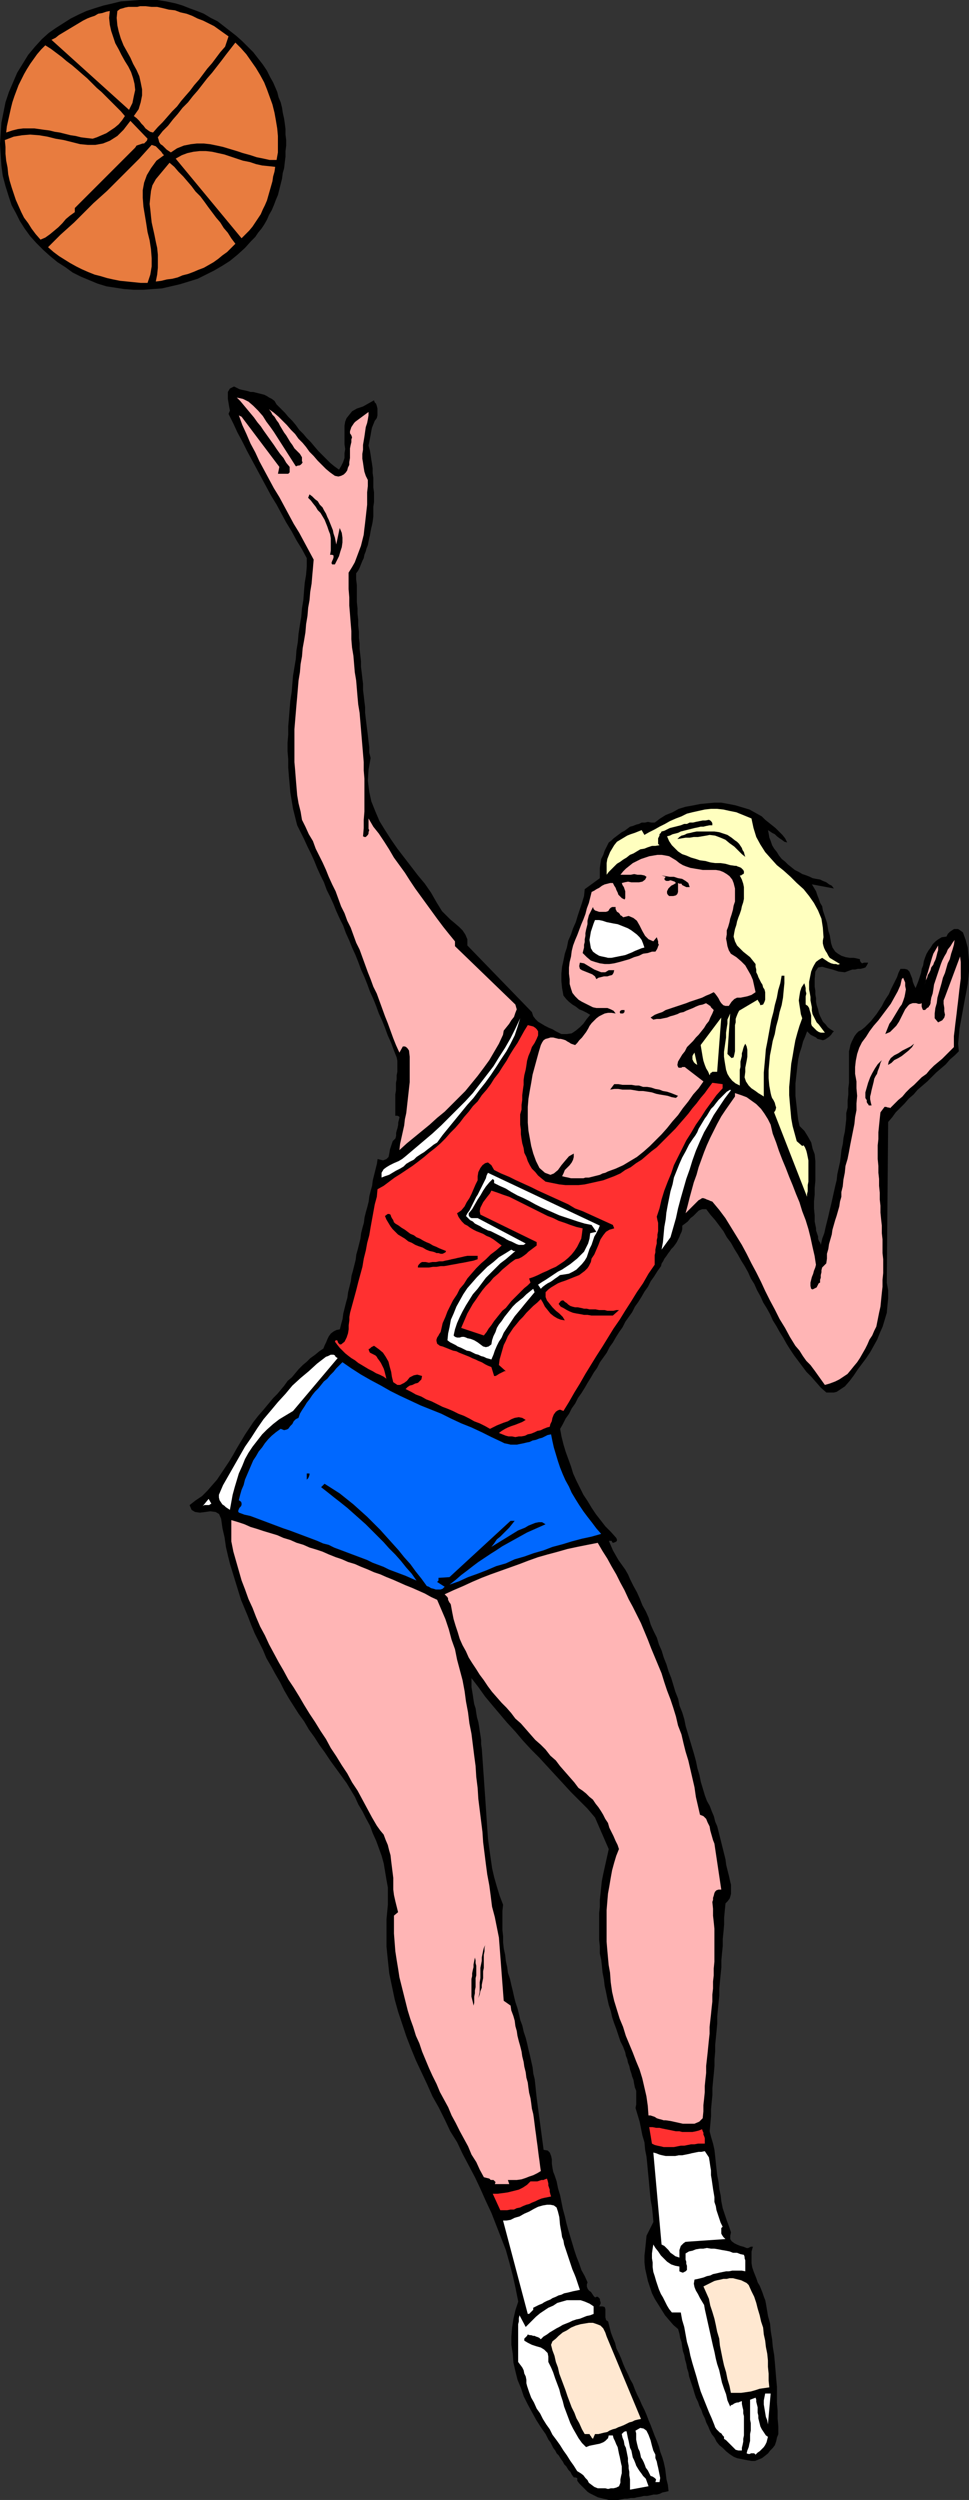
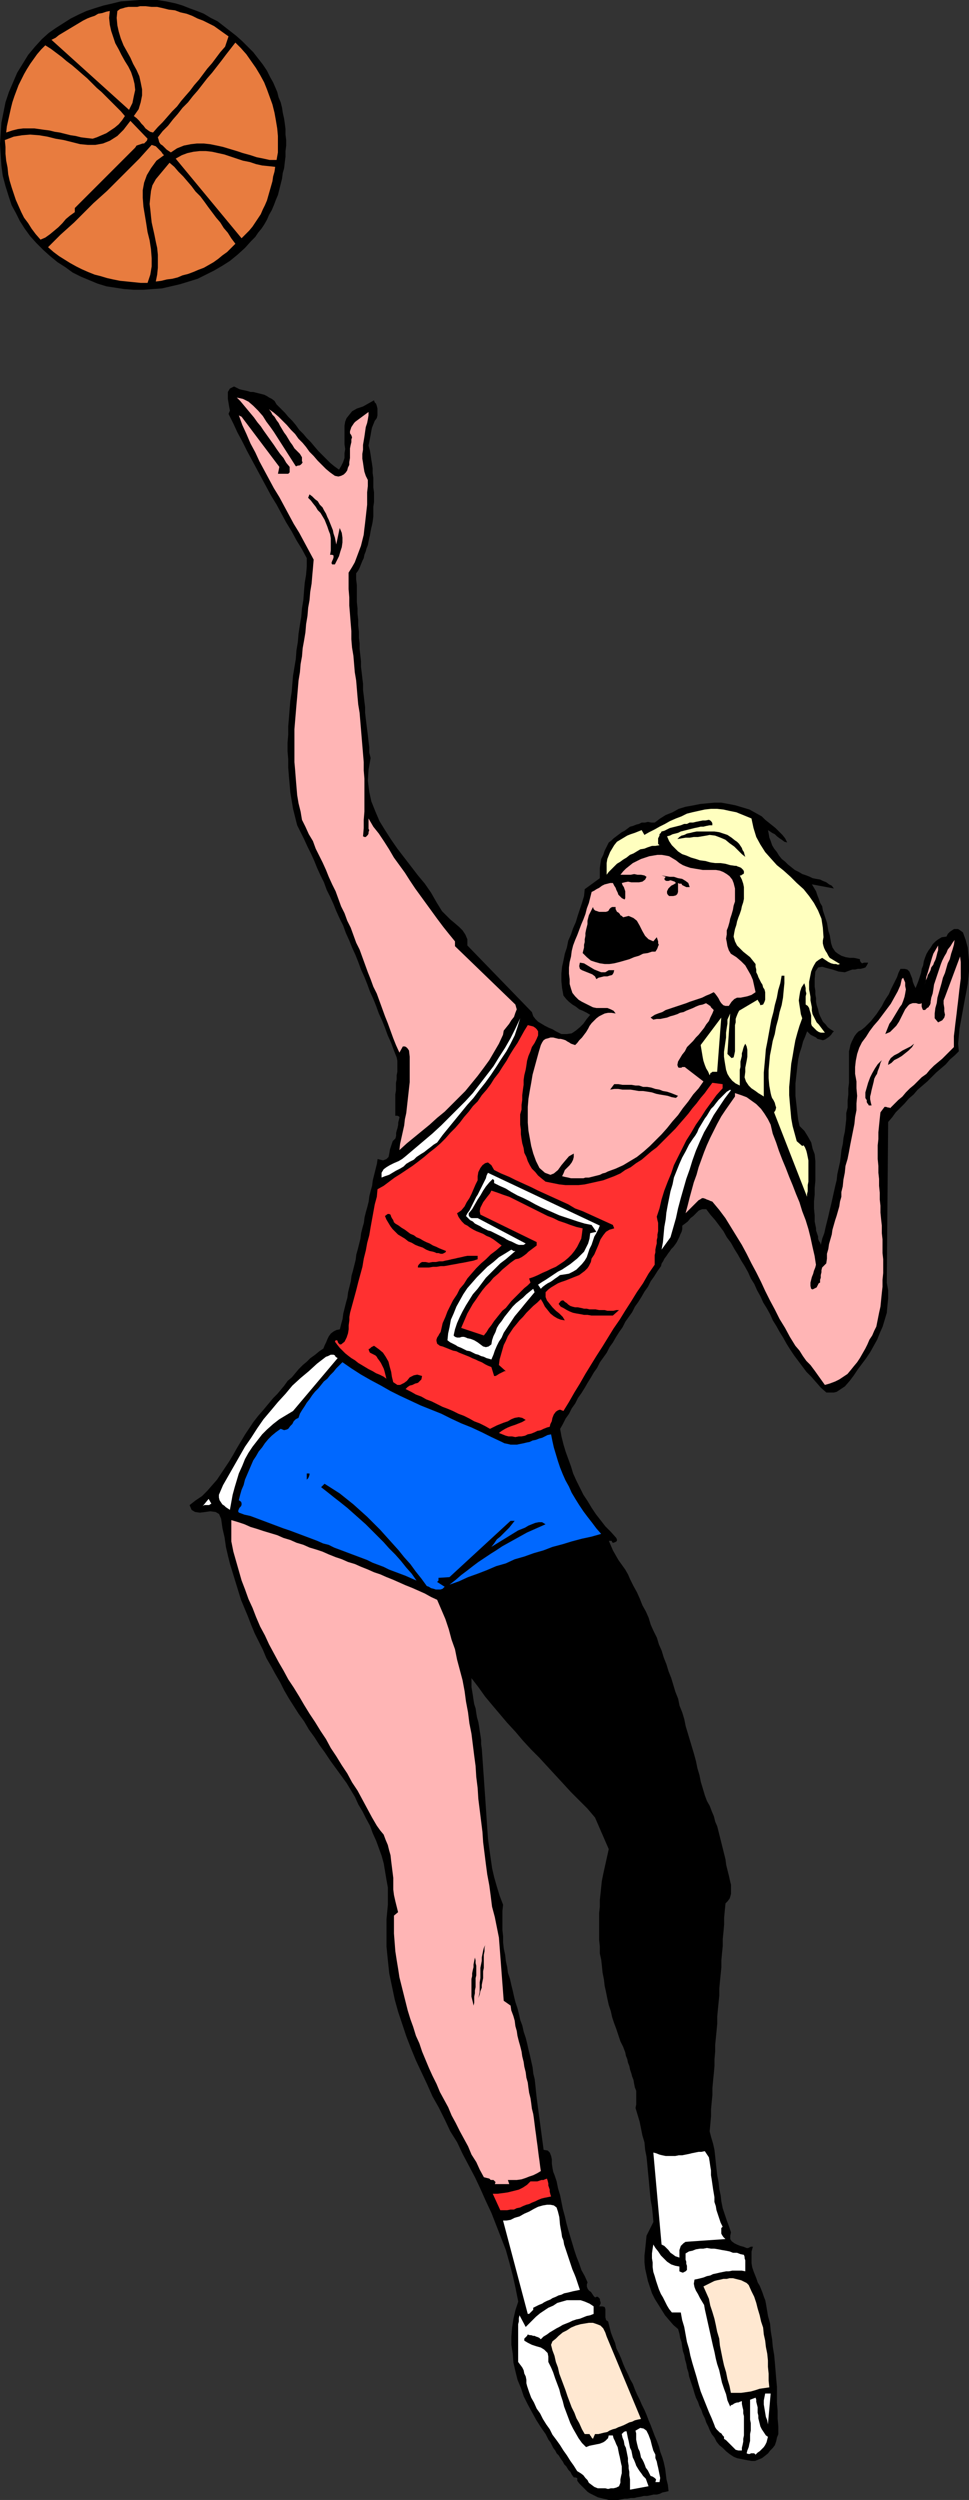
<svg xmlns="http://www.w3.org/2000/svg" xmlns:ns1="http://sodipodi.sourceforge.net/DTD/sodipodi-0.dtd" xmlns:ns2="http://www.inkscape.org/namespaces/inkscape" version="1.0" width="60.356mm" height="155.668mm" id="svg58" ns1:docname="Player 12.wmf">
  <rect width="100%" height="100%" fill="#333333" stroke="none" />
  <ns1:namedview id="namedview58" pagecolor="#ffffff" bordercolor="#000000" borderopacity="0.25" ns2:showpageshadow="2" ns2:pageopacity="0.0" ns2:pagecheckerboard="0" ns2:deskcolor="#d1d1d1" ns2:document-units="mm" />
  <defs id="defs1">
    <pattern id="WMFhbasepattern" patternUnits="userSpaceOnUse" width="6" height="6" x="0" y="0" />
  </defs>
  <path style="fill:#000000;fill-opacity:1;fill-rule:evenodd;stroke:none" d="m 63.654,18.26 0.646,1.131 0.485,1.131 0.485,1.131 0.323,1.293 0.485,1.131 0.323,1.293 0.162,1.131 0.323,1.454 0.162,1.131 0.162,1.293 v 1.293 l 0.162,1.293 v 1.293 l -0.162,1.293 v 1.293 l -0.162,1.293 -0.162,1.454 -0.323,1.131 -0.162,1.293 -0.323,1.293 -0.323,1.293 -0.323,1.293 -0.485,1.131 -0.485,1.293 -0.485,1.131 -0.646,1.131 -0.485,1.131 -0.646,1.131 -0.646,0.97 -0.808,0.97 -0.646,0.97 -0.969,0.97 -1.454,1.616 -1.777,1.616 -1.777,1.454 -1.777,1.131 -1.939,1.131 -1.939,0.97 -1.939,0.97 -2.1,0.646 -2.1,0.646 -2.1,0.485 -2.1,0.485 -2.262,0.162 -2.1,0.162 H 31.504 L 29.242,68.03 27.142,67.707 25.041,67.383 22.941,66.737 21.002,65.929 19.064,65.121 17.125,64.152 15.348,62.859 13.571,61.728 11.794,60.273 10.178,58.819 8.563,57.203 7.109,55.587 5.816,53.81 4.685,52.032 3.716,50.093 2.746,48.316 2.1,46.377 1.292,43.791 0.646,41.367 0.323,38.943 0.162,36.52 0,33.934 0.162,31.349 0.323,28.925 0.808,26.501 1.292,24.077 2.1,21.653 3.07,19.391 4.039,17.129 5.331,15.028 6.624,12.927 8.239,10.988 9.855,9.211 11.471,7.756 13.086,6.625 14.863,5.494 16.64,4.363 18.579,3.393 20.356,2.585 22.295,1.939 24.395,1.293 26.495,0.808 28.434,0.323 30.696,0.162 32.796,0 h 2.1 2.1 l 2.1,0.323 2.262,0.485 1.616,0.485 1.616,0.646 1.777,0.646 1.616,0.646 1.616,0.97 1.616,0.808 1.454,1.131 1.454,1.131 1.454,1.131 1.454,1.293 1.292,1.293 1.292,1.293 1.131,1.454 1.131,1.454 0.969,1.454 z" id="path1" />
  <path style="fill:#e87c3f;fill-opacity:1;fill-rule:evenodd;stroke:none" d="m 53.799,8.564 -0.808,2.424 -1.131,1.293 -0.969,1.293 -0.969,1.293 -1.131,1.293 -0.969,1.293 -0.969,1.293 -1.131,1.293 -0.969,1.293 -1.131,1.293 -0.969,1.131 -0.969,1.293 -1.131,1.131 -1.131,1.293 -1.131,1.293 -1.131,1.131 -1.131,1.293 -0.646,-0.162 -0.485,-0.323 -0.646,-0.485 -0.485,-0.646 -0.485,-0.485 -0.485,-0.646 -0.646,-0.646 -0.646,-0.485 1.131,-1.616 0.485,-1.616 0.323,-1.616 v -1.454 l -0.323,-1.616 -0.323,-1.454 -0.646,-1.454 -0.808,-1.454 -0.646,-1.454 -0.808,-1.454 -0.808,-1.454 -0.646,-1.616 -0.485,-1.616 -0.323,-1.454 -0.162,-1.778 0.162,-1.616 0.646,-0.485 0.646,-0.162 0.485,-0.162 0.808,-0.162 h 0.646 0.808 0.646 l 0.646,-0.162 h 1.292 l 1.454,0.162 h 1.292 l 1.454,0.323 1.292,0.323 1.454,0.162 1.292,0.485 1.454,0.323 1.292,0.485 1.292,0.646 1.292,0.485 1.292,0.646 1.292,0.646 1.131,0.808 1.131,0.808 z" id="path2" />
  <path style="fill:#e87c3f;fill-opacity:1;fill-rule:evenodd;stroke:none" d="m 25.849,2.585 -0.162,1.616 0.162,1.616 0.323,1.454 0.485,1.454 0.485,1.454 0.808,1.454 0.646,1.293 0.808,1.454 0.808,1.293 0.646,1.293 0.485,1.454 0.323,1.293 0.162,1.454 -0.323,1.454 -0.323,1.616 -0.808,1.616 L 12.117,9.372 13.086,8.888 13.894,8.241 14.702,7.756 15.509,7.272 16.317,6.787 17.125,6.302 17.933,5.817 18.741,5.333 19.548,4.848 20.518,4.363 21.326,4.04 22.295,3.717 23.103,3.232 24.072,3.07 25.041,2.747 Z" id="path3" />
  <path style="fill:#e87c3f;fill-opacity:1;fill-rule:evenodd;stroke:none" d="M 65.108,37.651 H 63.492 L 62.038,37.328 60.422,37.004 58.968,36.52 57.191,36.035 55.737,35.55 54.122,35.065 52.506,34.58 51.052,34.257 49.437,33.934 47.982,33.773 h -1.616 l -1.454,0.162 -1.616,0.323 -1.616,0.646 -1.454,0.97 -0.485,-0.323 -0.485,-0.323 -0.485,-0.485 -0.485,-0.485 -0.485,-0.323 -0.323,-0.485 -0.162,-0.646 -0.162,-0.485 1.131,-1.454 1.292,-1.293 1.131,-1.454 1.131,-1.293 1.131,-1.454 1.292,-1.293 1.131,-1.454 1.131,-1.293 1.131,-1.454 1.131,-1.454 1.131,-1.293 1.131,-1.454 1.131,-1.454 0.969,-1.293 1.131,-1.454 1.131,-1.454 1.292,1.293 1.292,1.454 1.131,1.616 1.131,1.616 0.969,1.616 0.969,1.778 0.646,1.616 0.646,1.778 0.646,1.778 0.485,1.939 0.323,1.778 0.323,1.939 0.162,1.778 v 1.939 1.939 z" id="path4" />
  <path style="fill:#e87c3f;fill-opacity:1;fill-rule:evenodd;stroke:none" d="m 29.403,27.309 -0.646,0.97 -0.808,0.97 -0.969,0.808 -0.969,0.646 -0.969,0.646 -1.131,0.485 -1.131,0.485 -0.969,0.323 -1.454,-0.162 -1.292,-0.162 -1.292,-0.323 -1.131,-0.162 L 15.348,31.51 14.055,31.187 12.925,31.025 11.632,30.702 10.34,30.541 9.209,30.379 8.078,30.218 H 6.785 5.493 l -1.292,0.162 -1.292,0.323 -1.454,0.485 0.162,-1.454 0.323,-1.454 0.323,-1.454 0.323,-1.454 0.323,-1.293 0.485,-1.454 0.485,-1.293 0.485,-1.293 0.646,-1.293 0.646,-1.293 0.646,-1.131 0.808,-1.293 0.808,-1.131 0.808,-1.131 0.969,-1.131 0.969,-0.97 1.292,0.808 1.292,0.97 1.292,0.97 1.131,0.97 1.292,0.97 1.131,0.97 1.292,1.131 1.131,0.97 1.131,1.131 1.131,1.131 1.131,0.97 1.131,1.131 1.131,1.131 1.131,1.131 1.131,1.131 z" id="path5" />
  <path style="fill:#e87c3f;fill-opacity:1;fill-rule:evenodd;stroke:none" d="m 34.735,32.641 -0.162,0.485 -0.323,0.323 -0.323,0.323 h -0.323 l -0.485,0.162 -0.485,0.162 -0.485,0.162 -0.323,0.485 -14.217,14.22 v 0.97 l -1.131,0.808 -0.969,0.808 -0.808,0.97 -0.969,0.97 -0.969,0.808 -0.969,0.808 -1.131,0.808 L 9.532,56.395 8.401,55.103 7.432,53.81 6.624,52.517 5.655,51.224 5.008,49.932 4.362,48.477 3.716,47.023 3.231,45.569 2.746,44.114 2.262,42.498 1.939,41.044 1.777,39.428 1.454,37.812 1.292,36.196 v -1.616 l -0.162,-1.616 2.1,-0.808 1.939,-0.323 1.939,-0.162 2.1,0.162 1.939,0.323 1.939,0.485 1.939,0.323 1.939,0.485 1.939,0.485 1.777,0.162 h 1.777 l 1.777,-0.323 1.616,-0.646 1.777,-1.131 1.454,-1.454 1.616,-2.101 z" id="path6" />
  <path style="fill:#e87c3f;fill-opacity:1;fill-rule:evenodd;stroke:none" d="m 38.612,36.52 -1.777,1.293 -1.292,1.778 -0.969,1.616 -0.646,1.778 -0.323,1.778 v 1.778 l 0.162,2.101 0.323,1.939 0.323,1.939 0.323,2.101 0.485,1.939 0.323,2.101 0.162,2.101 v 1.939 l -0.323,1.939 -0.646,1.939 H 33.119 L 31.504,66.414 29.888,66.252 28.273,66.091 26.657,65.768 25.203,65.444 23.587,64.96 22.295,64.636 20.679,63.99 19.225,63.344 17.933,62.697 16.479,61.889 15.186,61.081 13.894,60.273 12.601,59.304 l -1.292,-1.131 1.454,-1.454 1.454,-1.454 1.616,-1.454 1.616,-1.454 1.454,-1.454 1.616,-1.616 1.454,-1.454 1.616,-1.454 1.616,-1.454 1.454,-1.454 1.616,-1.616 1.454,-1.454 1.616,-1.616 1.454,-1.454 1.454,-1.616 1.454,-1.616 0.485,0.162 0.485,0.162 0.323,0.323 0.323,0.323 0.323,0.323 0.323,0.323 0.323,0.485 z" id="path7" />
  <path style="fill:#e87c3f;fill-opacity:1;fill-rule:evenodd;stroke:none" d="m 64.784,39.267 -0.162,1.131 -0.323,1.131 -0.162,1.131 -0.323,1.131 -0.323,1.131 -0.323,1.131 -0.323,1.131 -0.485,1.131 -0.485,0.97 -0.485,1.131 -0.646,0.97 -0.646,0.97 -0.646,0.97 -0.808,0.97 -0.969,0.97 -0.808,0.808 -15.509,-18.745 1.454,-0.808 1.292,-0.485 1.454,-0.323 1.454,-0.162 h 1.454 l 1.454,0.162 1.454,0.323 1.454,0.323 1.454,0.485 1.454,0.485 1.454,0.485 1.616,0.323 1.454,0.485 1.454,0.323 1.616,0.162 z" id="path8" />
  <path style="fill:#e87c3f;fill-opacity:1;fill-rule:evenodd;stroke:none" d="m 55.414,57.365 -0.969,0.97 -0.969,0.97 -1.131,0.808 -0.969,0.808 -1.131,0.808 -1.131,0.646 -1.131,0.646 -1.292,0.485 -1.131,0.485 -1.292,0.485 -1.292,0.323 -1.131,0.485 -1.292,0.323 -1.292,0.162 -1.292,0.323 -1.292,0.162 0.323,-1.616 0.162,-1.616 v -1.454 -1.616 l -0.162,-1.616 -0.323,-1.454 -0.323,-1.616 -0.323,-1.454 -0.323,-1.454 -0.162,-1.454 -0.162,-1.616 -0.162,-1.293 0.162,-1.616 0.162,-1.454 0.323,-1.293 0.808,-1.454 3.231,-3.878 1.131,0.97 0.969,1.131 1.131,1.131 0.969,1.131 0.969,1.131 0.969,1.293 1.131,1.131 0.969,1.293 0.808,1.131 0.969,1.293 0.969,1.293 0.969,1.131 0.808,1.293 0.969,1.131 0.808,1.293 z" id="path9" />
  <path style="fill:#000000;fill-opacity:1;fill-rule:evenodd;stroke:none" d="m 65.108,95.177 0.969,0.97 0.969,0.97 0.808,0.97 0.969,0.97 0.808,0.97 0.808,1.131 0.969,0.97 0.808,0.97 0.969,0.97 0.808,0.97 0.969,1.131 0.969,0.97 0.808,0.808 0.969,0.97 0.969,0.808 1.131,0.808 0.485,-0.808 0.485,-0.97 0.323,-0.97 v -1.131 l 0.162,-0.97 -0.162,-1.131 v -1.131 -1.131 -0.97 -1.131 l 0.162,-0.97 0.323,-0.808 0.646,-0.808 0.646,-0.808 1.131,-0.646 1.454,-0.485 2.585,-1.454 0.162,0.485 0.323,0.323 0.162,0.485 0.162,0.646 v 0.485 0.646 0.485 l -0.162,0.646 -0.485,0.646 -0.323,0.808 -0.323,0.808 -0.162,0.808 -0.162,0.97 -0.162,0.808 -0.162,0.808 -0.162,0.808 0.323,1.131 0.162,0.97 0.162,1.131 0.162,0.97 0.162,1.131 v 1.131 l 0.162,1.131 v 1.131 1.131 l 0.162,1.131 v 1.131 1.131 l -0.162,1.131 v 1.131 1.131 l -0.162,1.293 -0.162,0.808 -0.162,0.646 -0.162,0.808 -0.162,0.97 -0.162,0.646 -0.162,0.808 -0.162,0.808 -0.323,0.808 -0.162,0.646 -0.323,0.808 -0.162,0.808 -0.323,0.646 -0.323,0.808 -0.323,0.808 -0.323,0.646 -0.485,0.646 v 1.454 l 0.162,1.293 v 1.454 1.293 1.293 l 0.162,1.454 v 1.293 l 0.162,1.454 v 1.293 l 0.162,1.454 v 1.454 l 0.162,1.293 v 1.293 l 0.162,1.454 0.162,1.454 v 1.293 l 0.162,1.293 0.162,1.454 0.162,1.293 v 1.454 l 0.162,1.293 0.162,1.454 0.162,1.293 v 1.293 l 0.162,1.454 0.162,1.293 0.162,1.293 0.162,1.293 0.162,1.454 0.162,1.293 v 1.293 l 0.323,1.293 -0.485,2.747 -0.162,2.585 0.323,2.585 0.485,2.262 0.969,2.424 0.969,2.262 1.292,2.101 1.454,2.262 1.454,2.101 1.616,2.101 1.616,2.101 1.616,2.101 1.616,1.939 1.454,2.101 1.292,2.262 1.292,2.101 0.969,0.97 0.969,0.97 0.969,0.808 1.131,0.97 0.808,0.808 0.646,0.97 0.485,1.131 v 1.454 l 15.186,15.674 0.323,0.97 0.485,0.646 0.646,0.646 0.808,0.485 0.808,0.485 0.969,0.485 0.808,0.323 0.808,0.485 1.292,0.646 h 1.292 l 1.131,-0.162 0.969,-0.646 0.969,-0.808 0.808,-0.808 0.808,-1.131 0.808,-0.97 -0.808,-0.485 -0.969,-0.485 -0.808,-0.323 -0.808,-0.646 -0.808,-0.485 -0.808,-0.646 -0.646,-0.646 -0.646,-0.808 -0.323,-1.778 -0.162,-1.616 v -1.778 l 0.162,-1.616 0.323,-1.454 0.323,-1.616 0.485,-1.454 0.323,-1.616 0.646,-1.454 0.485,-1.454 0.646,-1.454 0.485,-1.616 0.485,-1.454 0.485,-1.454 0.485,-1.616 0.162,-1.616 3.554,-2.585 v -1.293 -1.131 l 0.162,-1.131 0.162,-0.97 0.485,-0.97 0.323,-0.97 0.485,-0.97 0.485,-0.97 0.646,-0.485 0.485,-0.485 0.646,-0.485 0.646,-0.485 0.646,-0.485 0.646,-0.323 0.646,-0.485 0.646,-0.485 0.646,-0.162 0.808,-0.323 0.646,-0.162 0.646,-0.323 h 0.808 l 0.646,-0.162 0.808,0.162 h 0.808 l 1.292,-0.97 1.292,-0.808 1.616,-0.646 1.454,-0.808 1.616,-0.485 1.777,-0.323 1.616,-0.323 1.616,-0.162 1.777,-0.162 h 1.616 l 1.777,0.323 1.616,0.323 1.616,0.485 1.616,0.485 1.454,0.808 1.454,0.808 0.808,0.808 0.808,0.646 0.808,0.646 0.808,0.646 0.808,0.808 0.808,0.808 0.646,0.808 0.485,0.97 -0.646,-0.162 -0.646,-0.485 -0.485,-0.323 -0.646,-0.485 -0.485,-0.485 -0.646,-0.323 -0.485,-0.323 -0.485,-0.323 0.162,0.808 0.162,0.97 0.323,0.808 0.323,0.97 0.485,0.808 0.646,0.808 0.485,0.808 0.646,0.808 0.808,0.646 0.646,0.646 0.808,0.646 0.808,0.646 0.969,0.485 0.808,0.485 0.969,0.323 0.808,0.323 0.646,0.323 0.808,0.162 0.969,0.162 0.646,0.323 0.808,0.323 0.646,0.485 0.646,0.323 0.485,0.646 -5.17,-0.97 0.485,0.808 0.485,0.808 0.323,0.97 0.323,0.808 0.323,0.97 0.485,0.808 0.162,0.97 0.323,0.97 0.323,0.97 0.323,0.97 0.162,0.97 0.162,0.97 0.323,0.97 0.162,0.97 0.162,0.97 0.323,0.97 0.646,0.97 0.646,0.485 0.808,0.485 0.969,0.323 0.969,0.162 h 0.969 l 0.808,0.162 0.646,0.162 v 0.323 l 0.162,0.323 0.323,0.323 0.485,-0.162 h 0.969 l -0.323,0.646 -0.323,0.485 -0.485,0.162 -0.646,0.162 h -0.646 l -0.646,0.162 h -0.646 l -0.485,0.162 -1.292,0.485 -1.454,-0.162 -1.454,-0.485 -1.292,-0.323 -1.131,-0.323 -0.969,0.162 -0.646,0.97 -0.162,1.778 v 0.97 0.808 l 0.162,0.97 v 0.808 l 0.162,0.97 v 0.808 l 0.162,0.808 0.323,0.97 0.162,0.808 0.323,0.808 0.323,0.646 0.323,0.646 0.646,0.646 0.485,0.646 0.646,0.485 0.808,0.485 -0.323,0.323 -0.323,0.485 -0.485,0.485 -0.485,0.323 -0.485,0.323 -0.485,0.162 -0.646,-0.162 -0.646,-0.162 -0.323,-0.323 -0.323,-0.162 -0.323,-0.162 -0.323,-0.162 -0.323,-0.162 -0.323,-0.323 -0.162,-0.162 -0.323,-0.323 -0.485,1.293 -0.485,1.131 -0.323,1.293 -0.485,1.454 -0.323,1.454 -0.162,1.293 -0.162,1.454 -0.162,1.454 -0.162,1.454 v 1.454 1.454 l 0.162,1.454 0.162,1.454 0.162,1.454 0.162,1.293 0.323,1.454 1.131,1.131 0.808,1.293 0.808,1.454 0.323,1.454 0.485,1.293 0.162,1.616 v 1.616 1.454 1.616 l -0.162,1.616 v 1.616 l -0.162,1.616 v 1.616 l 0.162,1.616 v 1.454 l 0.323,1.616 v 0.485 l 0.162,0.485 0.162,0.485 0.162,0.485 v 0.485 l 0.162,0.485 0.323,0.485 0.162,0.485 0.323,-1.454 0.485,-1.293 0.323,-1.454 0.323,-1.293 0.323,-1.293 0.323,-1.454 0.323,-1.293 0.323,-1.454 0.323,-1.454 0.323,-1.454 0.323,-1.293 0.162,-1.454 0.323,-1.454 0.323,-1.454 0.162,-1.293 0.162,-1.454 0.323,-1.454 0.162,-1.454 0.323,-1.454 0.162,-1.454 0.162,-1.454 v -1.454 l 0.323,-1.293 v -1.616 l 0.162,-1.454 v -1.454 l 0.162,-1.293 v -1.616 -1.454 -1.454 -1.454 -1.454 l 0.162,-0.646 0.162,-0.808 0.323,-0.808 0.323,-0.646 0.323,-0.646 0.485,-0.646 0.485,-0.485 0.646,-0.323 0.808,-0.646 0.808,-0.808 0.646,-0.646 0.646,-0.808 0.646,-0.808 0.646,-0.97 0.646,-0.97 0.485,-0.97 0.485,-0.808 0.646,-0.97 0.485,-1.131 0.485,-0.97 0.485,-0.97 0.485,-0.97 0.323,-0.97 0.485,-0.97 h 0.969 l 0.646,0.162 0.485,0.485 0.323,0.808 0.323,0.808 0.162,0.808 0.323,0.808 0.323,0.646 0.323,-0.808 0.323,-0.808 0.323,-0.97 0.323,-0.97 0.162,-0.97 0.323,-0.808 0.162,-0.97 0.323,-0.97 0.323,-0.808 0.485,-0.808 0.485,-0.646 0.485,-0.808 0.646,-0.646 0.646,-0.485 0.808,-0.485 1.131,-0.162 0.323,-0.646 0.485,-0.485 0.485,-0.323 0.485,-0.323 h 0.485 0.485 l 0.485,0.323 0.646,0.485 0.646,1.778 0.485,1.778 0.162,1.778 0.162,1.616 v 1.778 l -0.162,1.778 -0.162,1.616 -0.323,1.778 -0.323,1.616 -0.323,1.778 -0.323,1.778 -0.323,1.778 -0.323,1.778 -0.162,1.778 -0.162,1.778 0.162,1.778 -0.969,0.97 -1.131,0.97 -0.969,1.131 -1.131,0.97 -1.131,0.97 -1.131,1.131 -0.969,0.97 -1.131,0.97 -1.131,0.97 -0.969,1.131 -1.131,0.97 -0.969,1.131 -1.131,1.131 -0.969,0.97 -0.808,1.131 -0.969,1.131 -0.323,37.812 0.323,1.778 v 1.939 l -0.162,1.616 -0.162,1.778 -0.485,1.616 -0.485,1.616 -0.646,1.454 -0.646,1.616 -0.808,1.454 -0.808,1.454 -0.969,1.454 -0.969,1.293 -0.969,1.293 -0.969,1.454 -0.969,1.293 -1.131,1.293 -0.485,0.323 -0.485,0.323 -0.485,0.323 -0.485,0.323 -0.646,0.162 h -0.485 -0.646 -0.646 l -1.292,-1.131 -1.131,-1.293 -1.131,-1.293 -1.131,-1.131 -0.969,-1.293 -0.969,-1.293 -0.969,-1.293 -0.969,-1.454 -0.808,-1.293 -0.808,-1.454 -0.808,-1.293 -0.808,-1.454 -0.808,-1.293 -0.646,-1.454 -0.808,-1.454 -0.808,-1.293 -0.646,-1.454 -0.808,-1.454 -0.646,-1.454 -0.808,-1.293 -0.646,-1.454 -0.808,-1.454 -0.808,-1.293 -0.808,-1.454 -0.808,-1.293 -0.808,-1.454 -0.969,-1.293 -0.808,-1.454 -0.969,-1.293 -0.969,-1.293 -1.131,-1.293 -0.969,-1.293 h -0.969 l -0.808,0.323 -0.646,0.646 -0.646,0.646 -0.646,0.485 -0.646,0.808 -0.646,0.485 -0.646,0.485 v 0.808 l -0.162,0.646 -0.323,0.646 -0.162,0.485 -0.323,0.646 -0.323,0.646 -0.323,0.485 -0.485,0.646 -0.485,0.485 -0.323,0.485 -0.485,0.646 -0.323,0.485 -0.485,0.646 -0.323,0.646 -0.323,0.485 -0.162,0.646 -0.808,1.131 -0.808,1.293 -0.808,1.131 -0.646,1.293 -0.808,1.131 -0.646,1.131 -0.808,1.293 -0.808,1.131 -0.646,1.293 -0.808,1.131 -0.808,1.131 -0.646,1.293 -0.808,1.131 -0.808,1.293 -0.646,1.131 -0.808,1.131 -0.646,1.293 -0.808,1.131 -0.808,1.131 -0.646,1.293 -0.808,1.131 -0.646,1.131 -0.808,1.293 -0.646,1.131 -0.808,1.293 -0.808,1.131 -0.646,1.293 -0.808,1.131 -0.646,1.293 -0.808,1.131 -0.646,1.293 -0.646,1.131 0.323,1.778 0.485,1.939 0.485,1.616 0.646,1.778 0.646,1.778 0.485,1.616 0.808,1.778 0.808,1.616 0.808,1.616 0.969,1.454 0.969,1.616 0.969,1.454 1.131,1.454 1.131,1.454 1.292,1.293 1.292,1.454 0.162,0.485 -0.162,0.323 -0.323,0.162 -0.485,0.162 -0.162,-0.162 -0.162,-0.323 h -0.323 -0.323 l 0.485,1.131 0.485,1.131 0.646,1.131 0.646,1.131 0.808,1.131 0.808,1.131 0.646,1.131 0.485,1.131 0.808,1.616 0.808,1.454 0.646,1.454 0.646,1.616 0.808,1.454 0.646,1.454 0.485,1.616 0.646,1.454 0.808,1.616 0.485,1.616 0.646,1.454 0.485,1.616 0.646,1.616 0.485,1.616 0.646,1.616 0.485,1.616 0.485,1.616 0.646,1.616 0.323,1.616 0.646,1.616 0.485,1.616 0.323,1.616 0.485,1.616 0.485,1.616 0.485,1.616 0.485,1.616 0.485,1.778 0.323,1.616 0.485,1.616 0.323,1.616 0.485,1.616 0.485,1.616 0.485,1.293 0.646,1.131 0.485,1.293 0.485,1.131 0.323,1.293 0.485,1.131 0.323,1.293 0.323,1.293 0.323,1.293 0.323,1.293 0.323,1.293 0.323,1.293 0.162,1.293 0.323,1.293 0.323,1.293 0.323,1.454 0.162,0.646 v 0.646 0.646 0.808 l -0.162,0.646 -0.162,0.485 -0.485,0.646 -0.485,0.485 -0.162,1.616 -0.162,1.778 v 1.616 l -0.162,1.778 -0.162,1.616 v 1.616 l -0.162,1.616 -0.162,1.778 v 1.616 l -0.162,1.616 -0.162,1.616 -0.162,1.778 v 1.616 l -0.162,1.616 -0.162,1.616 -0.162,1.778 v 1.616 l -0.162,1.778 -0.162,1.616 -0.162,1.616 v 1.616 l -0.162,1.778 v 1.616 l -0.162,1.778 -0.162,1.616 -0.162,1.778 v 1.616 l -0.162,1.616 -0.162,1.778 v 1.616 l -0.162,1.778 -0.162,1.778 0.323,1.293 0.485,1.616 0.323,1.454 0.162,1.454 0.162,1.616 0.162,1.454 0.162,1.454 0.323,1.616 0.162,1.616 0.323,1.454 0.162,1.454 0.323,1.616 0.485,1.454 0.485,1.454 0.485,1.293 0.485,1.454 -0.162,0.808 v 0.808 l 0.323,0.485 0.646,0.485 0.646,0.323 0.808,0.323 0.646,0.162 0.808,0.323 h 0.323 l 0.323,-0.162 0.323,-0.162 h 0.485 l -0.323,1.131 v 0.97 0.97 0.808 l 0.162,0.97 0.323,0.97 0.323,0.808 0.323,0.808 0.323,0.97 0.485,0.808 0.323,0.808 0.323,0.808 0.323,0.97 0.323,0.808 0.162,0.808 0.162,0.97 0.323,1.939 0.485,1.778 0.162,1.778 0.323,1.939 0.162,1.778 0.323,1.939 0.162,1.778 0.162,1.939 0.162,1.939 0.162,1.778 v 1.778 1.939 l 0.162,1.939 v 1.778 l 0.162,1.939 v 1.778 l -0.323,0.808 -0.162,0.808 -0.323,0.97 -0.485,0.646 -0.646,0.646 -0.485,0.646 -0.808,0.646 -0.646,0.485 -0.808,0.323 -0.808,0.323 h -0.808 l -0.969,-0.162 -0.808,-0.162 -0.808,-0.162 -0.808,-0.162 -0.808,-0.323 -0.969,-0.646 -0.808,-0.646 -0.808,-0.808 -0.808,-0.646 -0.646,-0.808 -0.485,-0.97 -0.646,-0.808 -0.485,-0.97 -0.323,-0.808 -0.485,-0.97 -0.323,-0.97 -0.485,-0.97 -0.323,-0.97 -0.485,-0.97 -0.323,-0.97 -0.485,-0.97 -0.323,-0.97 -0.323,-1.131 -0.323,-0.97 -0.323,-0.97 -0.323,-0.97 -0.162,-0.97 -0.323,-0.97 -0.162,-0.97 -0.323,-1.131 -0.162,-0.97 -0.323,-0.97 -0.162,-0.97 -0.162,-1.131 -0.323,-0.97 -0.162,-0.97 -0.323,-1.131 -1.131,-0.97 -0.969,-1.131 -0.969,-1.131 -0.808,-1.293 -0.808,-1.293 -0.808,-1.293 -0.646,-1.293 -0.485,-1.454 -0.485,-1.454 -0.323,-1.454 -0.323,-1.454 -0.162,-1.454 v -1.616 l 0.162,-1.454 0.162,-1.616 0.162,-1.616 1.616,-3.232 -0.162,-1.778 -0.162,-1.616 -0.323,-1.778 -0.162,-1.616 -0.162,-1.778 -0.162,-1.778 -0.162,-1.616 -0.162,-1.778 -0.162,-1.616 -0.323,-1.616 -0.162,-1.778 -0.485,-1.616 -0.323,-1.616 -0.323,-1.616 -0.485,-1.616 -0.485,-1.616 0.162,-0.808 v -0.808 -0.808 -0.808 -0.808 l -0.323,-0.808 -0.162,-0.808 -0.162,-0.97 -0.323,-0.808 -0.162,-0.646 -0.323,-0.97 -0.162,-0.808 -0.323,-0.808 -0.162,-0.808 -0.323,-0.808 -0.162,-0.808 -0.485,-1.293 -0.646,-1.293 -0.485,-1.454 -0.485,-1.454 -0.485,-1.293 -0.485,-1.454 -0.323,-1.454 -0.485,-1.454 -0.323,-1.454 -0.323,-1.616 -0.323,-1.454 -0.162,-1.454 -0.323,-1.616 -0.162,-1.616 -0.162,-1.454 -0.323,-1.454 v -1.616 l -0.162,-1.616 v -1.616 -1.454 -1.616 -1.616 l 0.162,-1.454 v -1.616 l 0.162,-1.454 0.162,-1.616 0.162,-1.454 0.323,-1.616 0.323,-1.454 0.323,-1.454 0.323,-1.454 0.323,-1.454 -3.231,-7.433 -1.777,-2.101 -1.939,-1.939 -1.939,-1.939 -1.777,-1.939 -1.939,-2.101 -1.939,-2.101 -1.777,-1.939 -1.939,-1.939 -1.939,-2.101 -1.777,-2.101 -1.939,-2.101 -1.777,-2.101 -1.777,-2.101 -1.616,-1.939 -1.616,-2.262 -1.616,-2.101 v 1.131 0.97 l 0.162,0.97 0.162,0.97 0.162,1.131 0.162,0.97 0.323,0.97 0.162,1.131 0.162,0.97 0.323,1.131 0.162,0.97 0.162,1.131 0.162,0.97 0.162,1.131 v 0.97 l 0.162,1.131 0.162,2.262 0.162,2.424 0.162,2.262 0.162,2.424 0.162,2.262 0.162,2.424 0.162,2.424 0.162,2.424 0.162,2.262 0.323,2.424 0.323,2.262 0.323,2.262 0.485,2.101 0.646,2.262 0.646,2.101 0.808,2.101 -0.162,1.454 v 1.616 1.454 1.454 l 0.162,1.454 v 1.454 l 0.162,1.454 0.323,1.454 0.162,1.454 0.323,1.454 0.162,1.293 0.485,1.454 0.323,1.454 0.323,1.293 0.323,1.454 0.323,1.293 0.485,1.454 0.323,1.293 0.323,1.454 0.485,1.293 0.323,1.454 0.485,1.454 0.323,1.293 0.323,1.454 0.323,1.293 0.323,1.454 0.323,1.454 0.162,1.454 0.323,1.293 0.162,1.454 0.162,1.616 0.162,1.454 1.616,12.119 0.969,0.162 0.485,0.485 0.323,0.808 0.162,0.808 v 0.97 l 0.162,1.131 0.162,0.808 0.323,0.808 0.485,1.454 0.323,1.616 0.485,1.616 0.323,1.616 0.323,1.616 0.485,1.778 0.323,1.454 0.485,1.778 0.485,1.616 0.485,1.616 0.485,1.616 0.485,1.454 0.646,1.616 0.485,1.454 0.808,1.454 0.646,1.454 -0.162,0.485 v 0.485 l 0.162,0.485 0.323,0.485 0.485,0.323 0.323,0.485 0.323,0.485 0.323,0.323 0.323,-0.162 h 0.323 l 0.323,0.323 0.162,0.162 v 0.323 l 0.162,0.485 v 0.323 l -0.162,0.323 -0.162,0.323 h 0.808 l 0.485,0.162 0.162,0.485 v 0.646 0.646 0.646 l 0.162,0.646 0.485,0.323 0.323,1.293 0.323,1.293 0.485,1.293 0.485,1.131 0.323,1.293 0.646,1.293 0.485,1.131 0.485,1.293 0.485,1.131 0.646,1.293 0.485,1.131 0.646,1.131 0.485,1.293 0.485,1.131 0.646,1.293 0.485,1.131 0.646,1.293 0.485,1.131 0.485,1.293 0.485,1.131 0.485,1.293 0.485,1.293 0.485,1.131 0.485,1.293 0.323,1.293 0.485,1.293 0.323,1.131 0.323,1.454 0.162,1.293 0.162,1.293 0.323,1.293 0.162,1.454 -0.646,0.162 -0.808,0.162 -0.646,0.323 -0.646,0.162 h -0.808 l -0.646,0.162 -0.808,0.162 h -0.808 l -0.646,0.162 -0.969,0.162 -0.646,0.162 h -0.808 l -0.808,0.162 h -0.646 l -0.808,0.162 -0.808,0.162 h -0.646 -0.646 -0.808 l -0.485,-0.162 -0.808,-0.162 -0.646,-0.162 -0.646,-0.162 -0.646,-0.323 -0.646,-0.323 -0.646,-0.323 -0.485,-0.323 -0.485,-0.485 -0.485,-0.485 -0.485,-0.485 -0.485,-0.485 -0.485,-0.646 v -0.323 -0.323 l -0.485,-0.162 h -0.323 l -0.485,-0.646 -0.323,-0.646 -0.485,-0.485 -0.485,-0.808 -0.485,-0.485 -0.323,-0.646 -0.485,-0.646 -0.485,-0.808 -0.485,-0.485 -0.323,-0.646 -0.485,-0.646 -0.323,-0.646 -0.323,-0.646 -0.485,-0.646 -0.323,-0.646 -0.323,-0.646 -1.131,-1.616 -1.131,-1.778 -0.969,-1.778 -0.969,-1.778 -0.969,-1.939 -0.646,-1.939 -0.808,-1.939 -0.485,-1.939 -0.485,-2.101 -0.162,-2.101 -0.323,-2.101 v -1.939 l 0.162,-2.101 0.323,-2.101 0.485,-2.101 0.646,-1.939 -0.646,-3.232 -0.646,-2.909 -0.808,-3.07 -0.808,-2.909 -1.131,-2.909 -1.131,-2.909 -1.131,-2.909 -1.292,-2.747 -1.292,-2.909 -1.292,-2.747 -1.454,-2.747 -1.454,-2.747 -1.292,-2.747 -1.616,-2.585 -1.292,-2.747 -1.454,-2.909 -1.454,-2.585 -1.292,-2.909 -1.292,-2.747 -1.292,-2.747 -1.131,-2.747 -1.131,-2.909 -0.969,-2.909 -0.969,-2.909 -0.808,-2.909 -0.646,-3.07 -0.646,-3.07 -0.323,-3.07 -0.323,-3.232 v -3.232 -3.232 l 0.323,-3.393 v -1.939 -2.101 l -0.323,-1.778 -0.323,-1.939 -0.323,-1.939 -0.485,-1.778 -0.646,-1.778 -0.646,-1.778 -0.808,-1.778 -0.646,-1.778 -0.969,-1.778 -0.808,-1.616 -0.969,-1.616 -0.808,-1.778 -0.969,-1.616 -0.969,-1.616 -1.292,-1.778 -1.292,-1.778 -1.292,-1.778 -1.292,-1.939 -1.292,-1.778 -1.131,-1.778 -1.292,-1.778 -1.131,-1.939 -1.292,-1.778 -1.131,-1.778 -1.131,-1.778 -1.131,-1.939 -0.969,-1.939 -1.131,-1.939 -0.969,-1.778 -1.131,-1.939 -0.808,-1.939 -0.969,-1.939 -0.969,-1.939 -0.808,-1.939 -0.808,-2.101 -0.808,-1.939 -0.808,-1.939 -0.646,-2.101 -0.646,-2.101 -0.646,-2.101 -0.646,-2.101 -0.485,-1.939 -0.485,-2.101 -0.323,-2.262 -0.485,-2.101 -0.323,-2.262 -0.485,-1.131 -0.808,-0.485 -1.292,-0.162 -1.131,0.162 -1.292,0.162 -1.131,-0.162 -0.808,-0.485 -0.485,-1.131 1.454,-1.131 1.454,-0.97 1.292,-1.293 1.131,-1.293 1.131,-1.293 0.969,-1.454 0.969,-1.454 0.969,-1.454 0.969,-1.616 0.808,-1.454 0.969,-1.616 0.969,-1.616 0.969,-1.454 0.969,-1.454 1.131,-1.454 1.131,-1.293 0.808,-0.97 0.808,-0.97 0.808,-0.97 0.969,-0.97 0.808,-0.97 0.808,-0.97 0.808,-1.131 0.969,-0.808 0.808,-0.97 0.808,-0.97 0.969,-0.97 0.969,-0.808 0.808,-0.808 1.131,-0.808 0.969,-0.808 0.969,-0.646 0.323,-0.808 0.323,-0.646 0.323,-0.808 0.323,-0.646 0.485,-0.646 0.646,-0.485 0.646,-0.323 0.808,-0.162 0.323,-1.293 0.323,-1.131 0.162,-1.293 0.323,-1.293 0.323,-1.293 0.323,-1.131 0.162,-1.293 0.323,-1.293 0.323,-1.293 0.162,-1.293 0.323,-1.131 0.323,-1.293 0.323,-1.293 0.162,-1.293 0.323,-1.131 0.323,-1.293 0.323,-1.293 0.162,-1.293 0.323,-1.293 0.323,-1.131 0.162,-1.293 0.323,-1.293 0.323,-1.131 0.323,-1.293 0.162,-1.293 0.323,-1.293 0.323,-1.131 0.162,-1.293 0.323,-1.293 0.323,-1.293 0.323,-1.293 0.162,-1.131 1.292,0.323 0.808,-0.323 0.485,-0.485 0.162,-0.808 0.162,-0.97 0.323,-0.97 0.323,-0.97 0.646,-0.646 0.162,-0.646 v -0.646 l 0.162,-0.646 0.162,-0.485 0.162,-0.808 v -0.485 l 0.162,-0.646 0.162,-0.646 -0.162,-0.162 -0.323,-0.162 H 93.38 93.057 v -0.808 -0.808 -0.97 -0.808 -0.808 -0.808 l 0.162,-0.97 v -0.808 -0.97 l 0.162,-0.808 v -0.97 l 0.162,-0.808 v -0.808 -0.808 -0.97 l -0.162,-0.808 -0.646,-1.616 -0.646,-1.778 -0.808,-1.778 -0.646,-1.778 -0.646,-1.616 -0.808,-1.778 -0.646,-1.778 -0.646,-1.616 -0.808,-1.778 -0.646,-1.778 -0.646,-1.616 -0.808,-1.778 -0.646,-1.778 -0.646,-1.616 -0.808,-1.778 -0.646,-1.616 -0.808,-1.778 -0.646,-1.778 -0.808,-1.616 -0.808,-1.778 -0.646,-1.616 -0.808,-1.778 -0.808,-1.616 -0.646,-1.778 -0.808,-1.616 -0.808,-1.778 -0.646,-1.616 -0.808,-1.778 -0.808,-1.616 -0.808,-1.778 -0.808,-1.616 -0.808,-1.616 -0.485,-1.939 -0.485,-1.939 -0.323,-1.939 -0.323,-1.939 -0.162,-1.939 -0.162,-1.778 -0.162,-2.101 v -1.939 l -0.162,-1.939 v -1.939 l 0.162,-1.939 v -1.939 l 0.162,-1.939 0.162,-2.101 0.162,-1.939 0.323,-2.101 0.162,-1.939 0.162,-1.939 0.323,-1.939 0.323,-1.939 0.162,-2.101 0.323,-1.939 0.162,-1.939 0.323,-2.101 0.323,-1.939 0.162,-1.939 0.323,-1.939 0.162,-2.101 0.162,-1.939 0.323,-1.939 0.162,-1.939 v -1.939 l -1.131,-2.101 -1.292,-2.101 -1.131,-2.101 -1.292,-2.101 -1.131,-2.101 -1.131,-2.101 -1.292,-2.101 -1.131,-2.101 -1.131,-2.101 -1.131,-2.101 -1.131,-2.101 -1.131,-2.101 -1.131,-2.262 -1.131,-2.101 -0.969,-2.101 -1.131,-2.262 0.323,-0.808 -0.162,-0.808 -0.162,-0.97 -0.162,-0.97 v -0.808 -0.808 l 0.485,-0.808 0.969,-0.485 0.646,0.323 0.646,0.323 0.646,0.162 0.808,0.162 0.646,0.162 0.485,0.162 h 0.646 l 0.646,0.162 0.646,0.162 0.646,0.162 0.646,0.162 0.646,0.323 0.485,0.323 0.646,0.323 0.646,0.485 z" id="path10" />
  <path style="fill:#ffb5b5;fill-opacity:1;fill-rule:evenodd;stroke:none" d="m 64.461,101.641 5.17,8.08 h 0.162 l 0.323,-0.162 h 0.323 l 0.323,-0.162 0.162,-0.162 0.162,-0.162 0.162,-0.323 -0.162,-0.162 v -0.97 l -0.485,-0.808 -0.646,-0.646 -0.646,-0.646 -0.485,-0.808 -0.485,-0.646 -0.485,-0.808 -0.485,-0.808 -0.485,-0.646 -0.485,-0.808 -0.485,-0.808 -0.323,-0.646 -0.485,-0.646 -0.485,-0.808 -0.485,-0.485 -0.323,-0.646 -0.485,-0.646 1.131,0.808 1.131,0.97 0.969,0.97 0.969,0.97 0.969,1.131 0.969,0.97 0.808,1.131 0.969,0.97 0.808,0.97 0.808,1.131 0.969,0.97 0.969,1.131 0.969,0.97 0.969,0.97 0.969,0.808 1.131,0.808 0.808,0.162 0.646,-0.162 0.646,-0.323 0.485,-0.485 0.323,-0.485 0.162,-0.646 0.323,-0.646 v -0.646 l 0.162,-0.97 v -0.646 -0.97 -0.646 l 0.162,-0.808 0.162,-0.646 v -0.646 l 0.162,-0.485 -0.162,-0.485 -0.323,-0.485 v -0.485 l 0.162,-0.485 0.162,-0.485 0.323,-0.485 0.323,-0.485 0.323,-0.323 3.07,-2.262 v 0.808 l -0.162,0.97 -0.162,0.808 -0.323,0.97 -0.162,1.131 -0.162,1.131 -0.162,0.97 -0.162,0.97 v 1.131 l -0.162,0.97 v 1.131 l 0.162,0.97 0.162,1.131 0.162,0.97 0.323,0.97 0.485,0.97 v 1.454 l -0.162,1.454 v 1.454 1.454 l -0.162,1.454 -0.162,1.454 -0.162,1.454 -0.162,1.293 -0.162,1.454 -0.323,1.293 -0.323,1.293 -0.485,1.293 -0.485,1.293 -0.485,1.293 -0.646,1.131 -0.808,1.293 v 1.939 1.939 l 0.162,1.939 v 1.939 l 0.162,1.939 0.162,2.101 0.162,1.939 v 1.939 l 0.162,1.939 0.323,1.939 0.162,1.939 0.162,1.939 0.323,1.939 0.162,1.939 0.162,1.939 0.162,1.778 0.323,1.939 0.162,1.939 0.162,1.939 0.162,1.939 0.162,1.939 0.162,1.939 0.162,1.939 v 1.939 l 0.162,1.939 v 1.939 1.939 1.939 1.939 l -0.162,1.939 v 1.939 l -0.162,1.939 0.323,0.162 h 0.323 l 0.323,-0.323 0.162,-0.162 0.162,-0.323 v -0.323 l 0.162,-0.485 -0.162,-0.323 v -2.424 l 1.131,1.939 1.292,1.616 1.292,1.939 1.131,1.778 1.131,1.939 1.292,1.778 1.292,1.778 1.131,1.778 1.292,1.939 1.292,1.778 1.292,1.778 1.292,1.778 1.292,1.778 1.454,1.939 1.292,1.616 1.454,1.778 v 1.131 l 14.217,13.735 0.323,1.131 -0.323,0.808 -0.323,0.97 -0.646,0.808 -0.485,0.808 -0.646,0.808 -0.646,0.808 -0.162,0.97 -0.969,2.101 -1.131,1.939 -1.131,1.939 -1.292,1.778 -1.454,1.939 -1.454,1.778 -1.454,1.778 -1.616,1.616 -1.616,1.616 -1.616,1.616 -1.777,1.454 -1.777,1.616 -1.777,1.454 -1.777,1.454 -1.777,1.454 -1.777,1.616 0.162,-1.454 0.323,-1.454 0.323,-1.454 0.323,-1.454 0.162,-1.454 0.323,-1.454 0.162,-1.454 0.162,-1.454 0.162,-1.454 0.162,-1.454 0.162,-1.454 v -1.454 -1.616 -1.454 -1.454 l -0.162,-1.454 -0.323,-0.485 -0.323,-0.323 -0.323,-0.162 h -0.485 l -0.808,1.454 -0.808,-1.778 -0.646,-1.616 -0.646,-1.778 -0.646,-1.778 -0.646,-1.616 -0.646,-1.778 -0.646,-1.778 -0.646,-1.778 -0.808,-1.616 -0.646,-1.778 -0.646,-1.616 -0.646,-1.778 -0.646,-1.778 -0.646,-1.778 -0.808,-1.616 -0.646,-1.778 -0.646,-1.778 -0.808,-1.616 -0.646,-1.778 -0.808,-1.616 -0.646,-1.778 -0.646,-1.778 -0.808,-1.616 -0.808,-1.778 -0.646,-1.616 -0.808,-1.778 -0.808,-1.616 -0.808,-1.616 -0.646,-1.778 -0.969,-1.616 -0.808,-1.778 -0.808,-1.616 -0.323,-1.939 -0.485,-1.939 -0.323,-1.939 -0.162,-1.939 -0.162,-1.939 -0.162,-2.101 -0.162,-1.778 v -1.939 -1.939 -1.939 -1.939 l 0.162,-1.939 0.162,-1.939 0.162,-1.939 0.162,-1.778 0.162,-1.939 0.162,-1.939 0.323,-1.939 0.162,-1.939 0.323,-1.778 0.162,-1.939 0.323,-1.778 0.323,-1.939 0.162,-1.939 0.323,-1.939 0.162,-1.939 0.323,-1.778 0.162,-1.939 0.323,-1.939 0.162,-1.939 0.162,-1.778 0.162,-1.939 -1.131,-2.101 -1.131,-2.101 -1.131,-2.101 -1.292,-2.101 -1.131,-2.101 -1.131,-2.101 -1.131,-2.101 -1.292,-2.101 -1.131,-2.101 -1.131,-2.101 -1.131,-2.101 -0.969,-2.101 -1.131,-2.101 -0.969,-2.262 -0.969,-2.101 -0.808,-2.262 0.646,0.323 8.886,11.796 -0.323,1.616 h 0.323 0.323 0.323 0.323 0.485 0.323 0.323 l 0.323,-0.323 v -1.293 l -0.808,-0.97 -0.646,-1.131 -0.808,-0.97 -0.808,-1.131 -0.646,-0.97 -0.808,-1.131 -0.808,-1.131 -0.808,-1.131 -0.646,-0.97 -0.808,-0.97 -0.808,-1.131 -0.808,-0.97 -0.808,-0.97 -0.808,-0.97 -0.808,-0.97 -0.808,-0.808 1.454,0.323 1.292,0.646 1.131,0.97 1.131,1.131 1.131,1.293 0.808,1.293 0.969,1.293 z" id="path11" />
  <path style="fill:#000000;fill-opacity:1;fill-rule:evenodd;stroke:none" d="m 79.163,128.142 0.808,-3.878 0.485,1.131 0.162,1.131 v 1.131 l -0.162,1.131 -0.323,0.97 -0.323,1.131 -0.485,0.97 -0.485,0.97 H 78.194 l -0.162,-0.323 0.162,-0.485 0.162,-0.323 0.162,-0.485 v -0.162 -0.323 l -0.323,-0.162 h -0.485 l 0.162,-0.97 v -0.97 -0.97 -0.97 l -0.162,-0.97 -0.323,-0.808 -0.323,-0.97 -0.323,-0.808 -0.323,-0.808 -0.485,-0.808 -0.485,-0.808 -0.646,-0.646 -0.485,-0.808 -0.646,-0.808 -0.485,-0.646 -0.646,-0.646 0.323,-0.808 0.646,0.485 0.646,0.646 0.646,0.485 0.485,0.808 0.646,0.646 0.323,0.646 0.485,0.808 0.323,0.808 0.323,0.646 0.323,0.808 0.323,0.808 0.323,0.808 0.162,0.808 0.323,0.97 0.162,0.808 z" id="path12" />
  <path style="fill:#ffffbf;fill-opacity:1;fill-rule:evenodd;stroke:none" d="m 176.905,192.617 0.485,2.262 0.646,2.101 0.969,1.778 1.131,1.778 1.292,1.454 1.454,1.616 1.616,1.293 1.616,1.454 1.454,1.454 1.616,1.454 1.292,1.616 1.131,1.616 0.969,1.778 0.808,1.939 0.323,2.101 0.162,2.262 -0.162,0.808 v 0.646 l 0.162,0.646 0.162,0.485 0.323,0.646 0.323,0.485 0.323,0.646 0.323,0.485 2.423,1.454 -0.485,0.162 -0.485,-0.162 h -0.485 l -0.646,-0.162 -0.646,-0.323 -0.485,-0.323 -0.485,-0.323 -0.485,-0.323 -0.808,0.485 -0.646,0.485 -0.485,0.808 -0.323,0.646 -0.323,0.808 -0.162,0.808 -0.162,0.808 -0.162,0.808 v 0.808 0.97 l 0.162,0.808 0.162,0.97 v 0.808 l 0.162,0.808 0.162,0.808 v 0.808 l 0.162,0.808 0.323,0.646 0.323,0.646 0.323,0.646 0.485,0.485 0.485,0.646 0.485,0.646 0.485,0.646 h -0.485 -0.485 l -0.485,-0.162 -0.485,-0.323 -0.323,-0.323 -0.485,-0.485 -0.323,-0.323 -0.162,-0.485 v -0.646 -0.646 -0.646 l -0.162,-0.646 -0.162,-0.485 -0.162,-0.646 -0.323,-0.485 -0.485,-0.323 v -0.646 -0.646 -0.646 l 0.162,-0.646 -0.162,-0.646 v -0.646 l -0.162,-0.646 -0.162,-0.485 -0.646,0.97 -0.323,0.97 -0.162,0.97 -0.162,1.131 0.162,1.131 0.162,0.97 0.162,1.131 0.323,0.97 -0.646,1.778 -0.485,1.616 -0.485,1.778 -0.323,1.778 -0.323,1.939 -0.323,1.778 -0.162,1.778 -0.162,1.939 -0.162,1.778 v 1.939 l 0.162,1.939 0.162,1.778 0.162,1.778 0.323,1.778 0.485,1.778 0.485,1.778 1.292,1.131 0.323,-0.162 0.323,0.485 0.323,0.808 0.162,0.646 0.162,0.808 0.162,0.808 v 0.808 0.808 0.97 0.808 0.808 0.808 l -0.162,0.808 v 0.808 0.646 l -0.162,0.646 v 0.646 l -7.755,-19.876 0.323,-0.485 0.162,-0.646 -0.162,-0.485 -0.162,-0.646 -0.323,-0.646 -0.323,-0.485 -0.162,-0.485 -0.162,-0.646 -0.323,-1.778 -0.162,-1.778 v -1.778 l 0.162,-1.778 0.162,-1.778 0.323,-1.616 0.323,-1.778 0.485,-1.616 0.323,-1.778 0.485,-1.778 0.323,-1.616 0.485,-1.616 0.323,-1.778 0.162,-1.778 0.162,-1.616 v -1.778 h -0.646 l -0.323,1.778 -0.485,1.616 -0.323,1.778 -0.485,1.778 -0.323,1.616 -0.485,1.778 -0.323,1.778 -0.323,1.778 -0.323,1.778 -0.323,1.616 -0.162,1.939 -0.162,1.778 -0.162,1.778 v 1.939 1.939 1.778 l -0.485,-0.323 -0.808,-0.485 -0.646,-0.485 -0.969,-0.646 -0.646,-0.646 -0.646,-0.97 -0.323,-0.97 0.162,-1.293 v -0.97 l 0.162,-0.808 0.162,-0.808 0.162,-0.97 v -0.808 -0.808 l -0.162,-0.808 -0.323,-0.646 -0.323,0.646 -0.162,0.485 -0.162,0.646 -0.162,0.485 v 0.646 l -0.162,0.646 -0.162,0.646 v 0.646 0.646 l -0.162,0.646 v 0.646 0.646 0.646 0.646 0.485 0.646 l -0.969,-0.485 -0.808,-0.646 -0.646,-0.808 -0.485,-0.808 -0.323,-0.97 -0.162,-0.97 -0.162,-0.97 -0.162,-1.131 v -1.131 l 0.162,-1.131 0.162,-1.131 0.162,-1.131 v -1.131 l 0.162,-1.131 0.162,-0.97 v -0.97 l 0.646,-1.454 -0.646,9.534 0.323,0.323 0.323,0.323 0.323,0.323 0.485,-0.162 0.162,-0.646 0.162,-0.808 v -0.646 -0.808 -0.646 -0.646 -0.646 -0.808 -0.646 -0.646 -0.646 l 0.162,-0.646 v -0.808 l 0.162,-0.485 0.323,-0.808 0.323,-0.646 4.362,-2.585 0.162,0.323 0.323,0.485 0.162,0.485 0.646,-0.162 0.323,-0.646 0.162,-0.485 v -0.646 -0.646 -0.485 l -0.162,-0.646 -0.323,-0.485 -0.162,-0.646 -0.323,-0.485 -0.323,-0.646 -0.323,-0.646 -0.162,-0.485 -0.323,-0.646 v -0.646 l -0.162,-0.646 v -0.646 l -0.646,-0.808 -0.646,-0.808 -0.808,-0.646 -0.808,-0.646 -0.808,-0.808 -0.646,-0.646 -0.485,-0.97 -0.323,-1.131 0.162,-0.97 0.162,-0.808 0.323,-0.97 0.162,-0.808 0.323,-0.97 0.323,-0.808 0.323,-0.97 0.162,-0.808 0.323,-0.97 0.162,-0.808 v -0.97 -0.808 -0.97 l -0.162,-0.808 -0.323,-0.97 -0.485,-0.97 h 0.323 l 0.162,-0.162 0.323,-0.162 0.162,-0.162 v -0.485 l -0.162,-0.323 -0.323,-0.323 -0.162,-0.162 -0.323,-0.162 -0.485,-0.162 -0.323,-0.162 h -0.323 l -1.131,-0.162 -1.131,-0.323 -1.131,-0.162 h -1.292 l -1.131,-0.162 -1.131,-0.323 -1.292,-0.162 -0.969,-0.323 -1.131,-0.323 -1.131,-0.485 -0.969,-0.323 -0.969,-0.646 -0.646,-0.646 -0.808,-0.808 -0.646,-0.97 -0.485,-1.131 0.646,-0.162 0.646,-0.323 0.646,-0.162 0.646,-0.162 0.646,-0.323 0.646,-0.162 0.646,-0.162 0.646,-0.162 0.646,-0.162 0.646,-0.162 0.808,-0.162 0.646,-0.162 h 0.646 l 0.646,-0.162 0.808,-0.162 h 0.646 v -0.485 l -0.162,-0.323 -0.323,-0.323 -0.323,-0.162 -0.808,0.162 h -0.646 l -0.808,0.162 -0.808,0.162 -0.646,0.162 h -0.808 l -0.646,0.323 h -0.646 l -0.808,0.323 -0.646,0.162 -0.646,0.162 -0.646,0.162 -0.646,0.162 -0.646,0.323 -0.646,0.323 -0.646,0.162 -0.162,0.323 -0.323,0.323 v 0.323 l -0.162,0.323 -0.162,0.323 v 0.485 0.323 0.485 l 0.323,0.323 -0.969,0.162 h -0.808 l -0.969,0.323 -0.808,0.323 -0.969,0.162 -0.808,0.485 -0.808,0.485 -0.808,0.323 -0.808,0.646 -0.808,0.485 -0.646,0.485 -0.808,0.485 -0.646,0.646 -0.646,0.646 -0.646,0.646 -0.485,0.646 v -0.97 -0.97 -0.808 l 0.162,-0.97 0.323,-0.808 0.323,-0.808 0.485,-0.808 0.485,-0.808 0.646,-0.808 0.808,-0.485 0.808,-0.485 0.808,-0.485 0.808,-0.323 0.969,-0.323 0.808,-0.323 0.808,-0.323 0.646,1.131 1.131,-0.646 1.292,-0.646 1.131,-0.646 1.292,-0.646 1.131,-0.646 1.454,-0.646 1.292,-0.485 1.292,-0.646 1.292,-0.323 1.454,-0.323 1.454,-0.323 1.454,-0.162 h 1.454 l 1.454,0.162 1.454,0.323 1.616,0.323 z" id="path13" />
  <path style="fill:#000000;fill-opacity:1;fill-rule:evenodd;stroke:none" d="m 173.028,197.788 0.485,0.323 0.485,0.485 0.323,0.485 0.323,0.485 0.162,0.485 0.323,0.485 0.162,0.646 0.162,0.485 -0.808,-0.646 -0.969,-0.97 -0.808,-0.808 -1.131,-0.808 -0.969,-0.808 -1.131,-0.485 -1.292,-0.485 -1.292,-0.162 -0.808,0.162 -0.969,0.162 -0.969,0.162 h -0.969 l -0.969,0.162 h -0.969 l -0.969,0.162 -0.969,0.162 0.485,-0.485 0.485,-0.323 0.646,-0.162 0.646,-0.323 0.808,-0.162 0.646,-0.162 0.808,-0.162 h 0.808 1.131 1.131 1.131 l 1.131,0.162 0.969,0.323 0.969,0.323 0.969,0.646 z" id="path14" />
  <path style="fill:#ffb5b5;fill-opacity:1;fill-rule:evenodd;stroke:none" d="m 159.942,203.12 0.808,0.485 0.808,0.323 0.969,0.323 0.969,0.162 0.969,0.162 0.969,0.162 h 1.131 0.969 0.969 l 0.969,0.162 0.808,0.323 0.808,0.485 0.646,0.485 0.646,0.808 0.323,0.808 0.323,1.293 v 0.97 1.131 0.97 l -0.323,0.97 -0.162,0.97 -0.323,1.131 -0.323,0.97 -0.162,0.808 -0.323,1.131 -0.323,0.808 v 0.97 l -0.162,0.97 0.162,0.808 0.162,0.97 0.323,0.97 0.485,0.808 1.292,0.808 1.131,0.97 0.969,0.97 0.646,1.131 0.646,1.131 0.485,1.131 0.323,1.454 0.323,1.454 -0.969,0.646 -0.969,0.323 -0.808,0.162 -0.808,0.162 h -0.808 l -0.646,0.323 -0.646,0.646 -0.646,0.97 H 170.766 l -0.485,-0.162 -0.485,-0.485 -0.323,-0.485 -0.323,-0.646 -0.323,-0.485 -0.485,-0.646 -0.323,-0.323 -0.969,0.485 -0.808,0.323 -0.969,0.485 -0.969,0.323 -0.969,0.323 -0.969,0.323 -0.808,0.323 -0.969,0.323 -0.969,0.323 -0.969,0.323 -0.969,0.323 -0.969,0.323 -0.808,0.485 -0.969,0.323 -0.808,0.323 -0.969,0.646 0.646,0.485 0.808,-0.162 h 0.808 l 0.808,-0.162 0.808,-0.162 0.808,-0.323 0.646,-0.162 0.969,-0.323 0.646,-0.323 0.808,-0.162 0.646,-0.323 0.808,-0.323 0.808,-0.323 0.646,-0.323 0.808,-0.323 0.808,-0.162 0.808,-0.323 0.162,0.162 0.323,0.162 0.162,0.162 0.323,0.162 0.162,0.323 0.162,0.162 0.162,0.162 0.323,0.323 -0.323,0.808 -0.485,0.97 -0.323,0.808 -0.646,0.808 -0.485,0.808 -0.646,0.808 -0.646,0.808 -0.646,0.646 -0.646,0.808 -0.808,0.808 -0.646,0.646 -0.485,0.97 -0.646,0.808 -0.485,0.808 -0.485,0.808 -0.162,0.808 0.162,0.485 0.162,0.162 h 0.323 0.323 l 0.162,-0.162 h 0.323 0.323 l 0.162,0.162 4.2,3.232 -1.131,1.616 -1.292,1.454 -1.131,1.616 -1.292,1.616 -1.131,1.616 -1.292,1.454 -1.292,1.616 -1.292,1.454 -1.454,1.454 -1.292,1.293 -1.454,1.293 -1.616,1.293 -1.616,0.97 -1.616,0.97 -1.777,0.808 -1.777,0.646 -0.646,0.323 -0.646,0.162 -0.646,0.323 -0.646,0.162 -0.646,0.162 -0.646,0.162 -0.646,0.162 h -0.808 l -0.485,0.162 h -0.808 -0.646 -0.646 -0.808 l -0.646,-0.162 -0.808,-0.162 -0.646,-0.162 0.323,-0.646 0.323,-0.808 0.485,-0.485 0.646,-0.646 0.485,-0.646 0.323,-0.646 0.162,-0.646 v -0.808 l -1.131,0.646 -0.969,1.131 -0.808,0.97 -0.808,1.131 -0.969,0.808 -0.808,0.323 -1.292,-0.485 -1.292,-1.131 -0.808,-1.616 -0.646,-1.778 -0.485,-1.778 -0.323,-1.778 -0.323,-1.778 -0.162,-1.939 v -1.778 -1.939 l 0.162,-1.939 0.323,-1.939 0.323,-1.778 0.323,-1.939 0.485,-1.778 0.485,-1.778 0.485,-1.778 0.485,-1.616 0.323,-0.646 0.323,-0.485 0.485,-0.323 0.646,-0.162 0.485,-0.162 h 0.646 l 0.646,0.162 0.646,0.162 h 0.485 l 0.646,0.162 0.485,0.162 0.485,0.323 0.323,0.162 0.485,0.323 0.485,0.162 0.485,0.162 0.485,-0.485 0.485,-0.646 0.646,-0.646 0.485,-0.646 0.485,-0.646 0.485,-0.808 0.323,-0.646 0.485,-0.646 0.646,-0.646 0.485,-0.485 0.646,-0.485 0.646,-0.323 0.646,-0.323 0.808,-0.162 h 0.808 l 0.969,0.162 -0.485,-0.646 -0.646,-0.323 -0.808,-0.323 h -0.808 -0.969 -0.808 l -0.808,-0.162 -0.646,-0.323 -0.969,-0.485 -0.969,-0.485 -0.808,-0.485 -0.808,-0.808 -0.646,-0.808 -0.323,-0.97 -0.323,-1.131 v -1.131 l -0.162,-1.293 v -1.454 l 0.162,-1.293 0.323,-1.293 0.162,-1.293 0.323,-1.293 0.485,-1.293 0.485,-1.131 0.485,-1.293 0.485,-1.293 0.485,-1.131 0.485,-1.293 0.323,-1.293 0.485,-1.293 0.323,-1.293 0.323,-1.293 0.646,-0.323 0.485,-0.323 0.646,-0.323 0.646,-0.485 0.646,-0.323 0.646,-0.162 0.646,-0.162 h 0.646 l 0.323,0.646 0.323,0.485 0.162,0.485 0.323,0.646 0.162,0.485 0.485,0.485 0.323,0.323 0.646,0.323 0.162,-0.323 v -0.485 -0.485 -0.646 l -0.162,-0.485 -0.162,-0.485 -0.323,-0.485 -0.162,-0.485 0.646,-0.162 0.808,-0.162 0.808,0.162 h 0.969 0.808 l 0.808,-0.162 0.646,-0.485 0.323,-0.646 -0.485,-0.323 -0.808,-0.162 h -0.808 l -0.808,-0.162 -0.808,0.162 h -0.808 -0.808 -0.808 l 0.646,-0.808 0.646,-0.646 0.808,-0.646 0.808,-0.646 0.969,-0.485 0.969,-0.485 0.969,-0.323 0.969,-0.323 0.969,-0.162 0.969,-0.162 h 0.969 l 0.969,0.162 0.808,0.162 0.808,0.485 0.808,0.485 z" id="path15" />
  <path style="fill:#000000;fill-opacity:1;fill-rule:evenodd;stroke:none" d="m 162.365,208.776 h -0.485 -0.323 l -0.323,-0.162 -0.323,-0.162 -0.323,-0.162 -0.162,-0.323 h -0.485 l -0.323,-0.162 v 0.485 0.485 0.646 0.485 l -0.162,0.485 -0.323,0.323 -0.646,0.162 h -0.646 -0.323 l -0.162,-0.162 -0.162,-0.162 -0.162,-0.323 v -0.485 l 0.162,-0.323 0.162,-0.323 0.323,-0.323 0.323,-0.323 0.323,-0.162 0.323,-0.162 0.485,-0.323 -0.323,-0.323 -0.485,-0.162 -0.485,-0.162 -0.485,0.162 h -0.485 l -0.323,-0.162 -0.162,-0.323 0.323,-0.485 -0.969,-0.323 0.969,0.162 0.969,0.162 h 0.969 l 0.969,0.323 0.969,0.162 0.808,0.485 0.646,0.485 z" id="path16" />
  <path style="fill:#000000;fill-opacity:1;fill-rule:evenodd;stroke:none" d="m 143.14,214.431 0.162,-0.162 0.162,-0.323 0.162,-0.162 0.162,-0.162 0.323,-0.162 h 0.162 0.323 0.323 v 0.485 l 0.162,0.323 0.162,0.323 0.323,0.162 0.323,0.323 0.162,0.323 0.323,0.162 0.323,0.323 1.292,-0.323 1.131,0.485 0.808,0.646 0.646,1.131 0.646,1.293 0.646,1.131 0.808,0.808 1.131,0.485 0.808,-0.97 0.162,0.485 0.162,0.485 v 0.485 l 0.162,0.323 -0.162,0.323 -0.162,0.485 -0.162,0.323 -0.323,0.485 h -0.808 l -0.969,0.323 -1.131,0.162 -0.969,0.485 -1.131,0.323 -1.131,0.485 -1.131,0.323 -1.131,0.323 -1.292,0.323 -1.131,0.162 h -1.131 l -1.131,-0.162 -1.131,-0.323 -0.969,-0.323 -0.969,-0.808 -0.969,-0.97 0.162,-0.646 0.162,-0.646 v -0.646 l 0.162,-0.646 v -0.646 l 0.162,-0.808 v -0.646 l 0.162,-0.808 0.162,-0.646 0.162,-0.646 v -0.808 l 0.162,-0.646 0.162,-0.646 0.323,-0.646 0.323,-0.646 0.323,-0.646 0.162,0.485 0.323,0.323 0.485,0.162 0.485,0.162 h 0.485 0.646 0.485 z" id="path17" />
  <path style="fill:#ffbfbf;fill-opacity:1;fill-rule:evenodd;stroke:none" d="m 143.14,215.886 h 1.131 z" id="path18" />
-   <path style="fill:#ffffff;fill-opacity:1;fill-rule:evenodd;stroke:none" d="m 151.702,222.996 -0.646,0.162 -0.808,0.323 -0.808,0.323 -0.646,0.323 -0.808,0.323 -0.808,0.323 -0.808,0.162 -0.808,0.162 -0.808,0.162 -0.808,0.162 h -0.808 l -0.646,-0.162 -0.808,-0.162 -0.646,-0.162 -0.808,-0.485 -0.646,-0.485 -0.485,-0.808 -0.162,-0.97 -0.162,-0.97 0.162,-0.97 0.162,-0.97 0.323,-0.97 0.323,-0.97 0.323,-0.808 h 0.969 l 0.808,0.162 0.969,0.323 0.808,0.162 0.808,0.162 0.969,0.162 0.808,0.323 0.808,0.323 0.808,0.323 0.808,0.485 0.646,0.485 0.646,0.485 0.646,0.646 0.485,0.646 0.323,0.808 z" id="path19" />
  <path style="fill:#ffb5b5;fill-opacity:1;fill-rule:evenodd;stroke:none" d="m 224.726,221.218 -0.162,1.131 -0.323,1.131 -0.323,0.97 -0.323,1.293 -0.485,0.97 -0.323,1.131 -0.323,1.131 -0.485,1.131 -0.323,1.293 -0.323,1.131 -0.323,1.131 -0.323,1.131 -0.162,1.293 -0.323,1.131 -0.162,1.293 v 1.131 l 0.808,0.97 0.969,-0.485 0.485,-0.646 0.162,-0.646 -0.162,-0.808 v -0.808 l -0.162,-0.97 v -0.808 l 0.323,-0.808 3.554,-9.534 0.162,1.293 v 1.293 1.293 1.293 l -0.162,1.293 -0.162,1.293 -0.162,1.454 -0.162,1.454 -0.162,1.293 -0.162,1.454 -0.162,1.293 -0.162,1.293 -0.162,1.454 -0.162,1.293 v 1.293 1.293 l -0.969,0.97 -0.808,0.808 -0.969,0.97 -0.969,0.808 -0.969,0.808 -0.969,0.97 -0.808,0.97 -1.131,0.808 -0.808,0.808 -0.969,0.97 -0.969,0.808 -0.969,0.97 -0.808,0.97 -0.969,0.808 -0.969,0.97 -0.969,0.97 -0.162,-0.162 h -0.323 l -0.485,-0.162 h -0.323 l -0.969,1.293 -0.162,1.454 -0.162,1.616 -0.162,1.616 v 1.616 l -0.162,1.454 v 1.616 1.616 l 0.162,1.616 v 1.616 l 0.162,1.454 v 1.616 l 0.162,1.616 v 1.616 l 0.162,1.454 v 1.616 l 0.162,1.616 0.162,1.454 v 1.778 l 0.162,1.454 v 1.616 1.616 l 0.162,1.454 v 1.616 1.616 l -0.162,1.616 v 1.616 l -0.162,1.454 -0.162,1.616 -0.162,1.616 -0.323,1.454 -0.323,1.616 -0.323,1.616 -0.485,0.97 -0.485,1.131 -0.646,0.97 -0.485,1.131 -0.485,0.97 -0.646,1.131 -0.646,1.131 -0.646,0.97 -0.808,0.97 -0.646,0.808 -0.808,0.97 -0.969,0.646 -0.969,0.646 -0.969,0.485 -1.292,0.485 -1.131,0.323 -0.808,-1.131 -0.808,-1.131 -0.808,-1.131 -0.969,-1.293 -0.969,-0.97 -0.808,-1.131 -0.808,-1.293 -0.969,-1.131 -1.292,-2.101 -1.131,-2.101 -1.292,-2.101 -1.131,-2.262 -1.131,-2.101 -1.131,-2.262 -0.969,-2.101 -1.131,-2.262 -1.131,-2.101 -1.131,-2.262 -1.131,-2.101 -1.292,-2.101 -1.292,-2.101 -1.292,-2.101 -1.454,-1.939 -1.616,-1.939 -0.485,-0.162 -0.323,-0.162 -0.485,-0.162 -0.323,-0.162 -0.485,-0.162 h -0.323 l -0.485,0.323 -0.323,0.162 -3.07,3.07 0.485,-1.778 0.485,-1.939 0.485,-1.778 0.485,-1.778 0.646,-1.778 0.485,-1.778 0.646,-1.778 0.646,-1.778 0.646,-1.616 0.808,-1.778 0.808,-1.616 0.808,-1.616 0.969,-1.778 0.969,-1.454 1.131,-1.616 1.131,-1.616 v -0.808 l 1.454,0.485 1.292,0.485 1.131,0.808 1.131,0.808 1.131,1.131 0.808,1.131 0.808,1.293 0.646,1.293 0.485,2.101 0.808,2.101 0.646,1.939 0.808,2.101 0.808,1.939 0.808,2.101 0.808,1.939 0.808,2.101 0.808,1.939 0.646,2.101 0.808,2.101 0.646,2.101 0.485,1.939 0.485,2.262 0.485,2.101 0.323,2.101 -0.162,0.646 -0.323,0.808 -0.162,0.646 -0.323,0.808 -0.162,0.646 -0.162,0.646 v 0.808 l 0.162,0.646 0.323,0.162 0.323,-0.162 0.323,-0.162 0.323,-0.162 0.162,-0.323 0.162,-0.323 0.162,-0.323 0.323,-0.162 v -0.646 l 0.162,-0.485 v -0.646 l 0.162,-0.646 v -0.485 l 0.162,-0.646 0.485,-0.485 0.485,-0.485 0.162,-1.131 v -1.131 l 0.323,-1.131 0.162,-1.131 0.323,-1.131 0.323,-1.131 0.162,-1.131 0.323,-1.131 0.323,-1.131 0.323,-0.97 0.323,-1.131 0.323,-1.131 0.162,-1.131 0.323,-1.131 v -1.131 l 0.323,-1.293 0.162,-1.616 0.323,-1.616 0.162,-1.616 0.485,-1.616 0.323,-1.616 0.323,-1.778 0.323,-1.616 0.323,-1.616 0.323,-1.616 0.162,-1.616 0.323,-1.616 v -1.616 l 0.162,-1.778 -0.162,-1.778 v -1.616 l -0.323,-1.778 v -1.616 l 0.162,-1.454 0.323,-1.616 0.485,-1.454 0.646,-1.293 0.969,-1.293 0.808,-1.293 0.969,-1.293 1.131,-1.293 0.969,-1.293 0.969,-1.293 0.969,-1.293 0.808,-1.454 0.808,-1.454 0.646,-1.454 0.323,-1.454 0.323,-0.323 0.485,1.131 v 0.808 l 0.162,0.808 -0.162,0.97 -0.162,0.808 -0.323,0.97 -0.323,0.808 -0.485,0.646 -0.485,0.808 -0.485,0.808 -0.485,0.808 -0.485,0.808 -0.485,0.646 -0.323,0.808 -0.323,0.808 -0.323,0.808 1.131,-0.485 0.808,-0.808 0.646,-0.646 0.646,-0.97 0.485,-0.97 0.485,-0.97 0.485,-0.97 0.646,-0.808 0.323,-0.323 0.323,-0.162 0.485,-0.162 h 0.323 0.485 l 0.485,0.162 h 0.485 l 0.323,-0.162 v 0.485 0.323 l 0.162,0.485 0.162,0.323 h 0.485 l 0.162,-0.162 0.323,-0.323 0.323,-0.162 0.162,-0.323 0.162,-0.162 0.162,-0.485 v -0.323 l 0.162,-0.97 0.323,-0.97 0.162,-0.97 0.162,-1.131 0.323,-0.97 0.323,-0.97 0.323,-0.97 0.323,-0.97 0.323,-0.97 0.323,-0.808 0.485,-0.97 0.485,-0.808 0.323,-0.808 0.646,-0.808 0.485,-0.808 z" id="path20" />
  <path style="fill:#ffb5b5;fill-opacity:1;fill-rule:evenodd;stroke:none" d="m 217.618,231.883 0.162,-0.485 0.162,-0.646 0.162,-0.97 0.323,-0.97 0.323,-1.131 0.323,-1.131 0.323,-1.131 0.323,-0.97 1.131,-1.939 v 0.485 0.646 l -0.162,0.485 -0.162,0.646 -0.162,0.646 -0.162,0.485 -0.323,0.646 -0.162,0.485 -0.485,0.646 -0.162,0.646 -0.323,0.646 -0.323,0.485 -0.162,0.646 -0.323,0.646 -0.162,0.646 z" id="path21" />
  <path style="fill:#000000;fill-opacity:1;fill-rule:evenodd;stroke:none" d="m 143.301,228.328 h 1.292 l -0.162,0.646 -0.323,0.485 -0.646,0.162 -0.485,0.162 h -0.808 l -0.646,0.162 -0.646,0.162 -0.485,0.323 -0.323,-0.646 -0.646,-0.485 -0.808,-0.323 -0.808,-0.323 -0.808,-0.323 -0.485,-0.323 -0.162,-0.646 0.162,-0.808 0.969,0.162 0.808,0.485 0.808,0.485 0.808,0.485 0.808,0.323 0.808,0.323 h 0.969 z" id="path22" />
-   <path style="fill:#000000;fill-opacity:1;fill-rule:evenodd;stroke:none" d="m 147.017,237.701 v 0.162 0.323 l -0.162,0.162 -0.162,0.162 h -0.646 l -0.162,-0.323 0.162,-0.323 0.323,-0.162 z" id="path23" />
  <path style="fill:#ffffbf;fill-opacity:1;fill-rule:evenodd;stroke:none" d="m 168.827,252.244 h -0.162 -0.323 -0.323 -0.323 l -0.162,0.162 -0.323,0.162 v 0.162 l -0.162,0.323 -0.323,-0.808 -0.485,-0.808 -0.323,-0.808 -0.323,-0.97 -0.162,-0.808 -0.162,-0.97 -0.162,-0.97 -0.162,-0.97 4.847,-6.464 z" id="path24" />
  <path style="fill:#ffffff;fill-opacity:1;fill-rule:evenodd;stroke:none" d="m 102.912,268.888 -0.808,0.485 -0.808,0.646 -0.646,0.485 -0.808,0.646 -0.808,0.485 -0.969,0.646 -0.646,0.646 -0.969,0.485 -0.808,0.485 -0.646,0.646 -0.808,0.485 -0.969,0.485 -0.808,0.485 -0.808,0.485 -0.969,0.323 -0.808,0.323 v -1.131 l 0.485,-0.808 0.646,-0.485 0.808,-0.485 0.969,-0.485 1.131,-0.485 0.808,-0.485 0.808,-0.646 2.1,-1.778 2.1,-1.778 2.1,-1.778 2.1,-1.939 1.777,-1.778 1.939,-1.939 1.939,-1.939 1.777,-1.939 1.616,-2.101 1.616,-2.101 1.616,-2.101 1.292,-2.101 1.454,-2.262 1.292,-2.262 1.131,-2.262 1.131,-2.424 -0.646,2.101 -0.646,1.939 -0.969,1.939 -0.969,1.778 -1.292,1.939 -1.131,1.778 -1.292,1.939 -1.292,1.778 -1.292,1.616 -1.454,1.939 -1.454,1.616 -1.454,1.778 -1.454,1.778 -1.454,1.778 -1.454,1.778 z" id="path25" />
  <path style="fill:#ff3030;fill-opacity:1;fill-rule:evenodd;stroke:none" d="m 126.338,244.487 -0.485,0.97 -0.646,0.97 -0.323,0.97 -0.485,1.131 -0.323,1.131 -0.162,1.131 -0.162,0.97 -0.323,1.293 -0.162,1.131 v 1.131 l -0.162,1.131 -0.162,1.293 v 1.131 l -0.162,1.131 v 1.131 l -0.323,1.131 v 1.131 1.293 l 0.162,1.131 v 1.131 l 0.162,1.131 0.162,0.97 0.323,1.131 0.162,1.131 0.485,0.97 0.323,0.97 0.485,0.97 0.485,0.808 0.808,0.808 0.646,0.808 0.969,0.808 0.808,0.646 1.616,0.323 1.616,0.323 1.454,0.162 h 1.616 1.454 l 1.454,-0.162 1.454,-0.323 1.454,-0.323 1.454,-0.323 1.292,-0.485 1.292,-0.485 1.454,-0.646 1.131,-0.808 1.292,-0.646 1.292,-0.97 1.292,-0.808 1.131,-0.97 1.131,-0.97 1.292,-0.97 0.969,-0.97 1.131,-1.131 1.131,-1.131 1.131,-1.131 0.969,-1.131 1.131,-1.293 0.969,-1.131 0.969,-1.293 0.969,-1.131 0.969,-1.293 0.969,-1.131 0.808,-1.131 0.969,-1.293 2.423,0.323 v 0.97 l -1.454,1.616 -1.292,1.778 -1.292,1.778 -1.131,1.778 -1.131,1.616 -1.131,1.939 -1.131,1.778 -0.969,1.939 -0.969,1.939 -0.969,1.939 -0.646,1.939 -0.808,1.939 -0.808,2.101 -0.646,2.101 -0.485,2.101 -0.646,1.939 0.162,0.808 0.162,0.646 v 0.646 0.646 0.646 l -0.162,0.808 v 0.646 l -0.162,0.646 v 0.808 l -0.162,0.646 -0.162,0.808 v 0.646 l -0.162,0.646 v 0.808 0.646 0.808 l -1.454,2.101 -1.292,2.262 -1.454,2.101 -1.292,2.101 -1.454,2.262 -1.292,2.101 -1.454,2.101 -1.292,2.101 -1.292,2.101 -1.454,2.262 -1.292,2.101 -1.292,2.101 -1.292,2.262 -1.292,2.101 -1.292,2.262 -1.292,2.101 -0.808,-0.323 -0.485,0.162 -0.485,0.323 -0.485,0.646 -0.323,0.808 -0.162,0.808 -0.323,0.646 -0.162,0.646 -0.646,0.162 -0.808,0.323 -0.646,0.323 -0.808,0.162 -0.646,0.323 -0.808,0.323 -0.808,0.162 -0.646,0.323 -0.808,0.162 h -0.646 l -0.808,0.162 -0.808,-0.162 h -0.808 l -0.646,-0.162 -0.808,-0.323 -0.808,-0.323 0.646,-0.485 0.808,-0.485 0.646,-0.323 0.808,-0.323 0.969,-0.323 0.808,-0.323 0.808,-0.323 0.808,-0.485 -0.808,-0.485 -0.808,-0.162 -0.969,0.162 -0.808,0.323 -0.808,0.485 -0.969,0.323 -0.808,0.323 -0.808,0.323 -1.616,0.808 -1.131,-0.646 -1.292,-0.646 -1.292,-0.485 -1.131,-0.646 -1.292,-0.646 -1.292,-0.485 -1.292,-0.646 -1.131,-0.485 -1.292,-0.485 -1.292,-0.646 -1.292,-0.646 -1.292,-0.485 -1.131,-0.646 -1.292,-0.485 -1.131,-0.646 -1.292,-0.646 0.485,-0.485 0.485,-0.323 0.646,-0.162 0.646,-0.323 0.646,-0.162 0.485,-0.485 0.323,-0.323 0.162,-0.808 -1.131,-0.323 -0.808,0.162 -0.969,0.485 -0.646,0.808 -0.646,0.485 -0.969,0.485 h -0.646 l -0.969,-0.646 -0.323,-1.293 -0.162,-1.131 -0.323,-1.131 -0.323,-1.293 -0.646,-1.131 -0.646,-0.97 -0.969,-0.808 -1.131,-0.808 -0.323,0.162 -0.323,0.162 -0.323,0.323 -0.323,0.162 0.162,0.485 0.162,0.323 0.323,0.162 0.323,0.162 0.323,0.162 0.323,0.162 0.323,0.323 0.162,0.323 0.485,0.646 0.323,0.485 0.323,0.646 0.323,0.646 0.162,0.485 0.162,0.646 0.162,0.646 0.162,0.646 -0.646,-0.485 -0.969,-0.485 -0.808,-0.323 -0.808,-0.485 -0.969,-0.485 -0.808,-0.485 -0.808,-0.485 -0.808,-0.485 -0.808,-0.646 -0.808,-0.485 -0.646,-0.485 -0.808,-0.646 -0.646,-0.646 -0.646,-0.646 -0.646,-0.808 -0.485,-0.646 0.162,-0.323 h 0.323 l 0.162,0.162 v 0.162 l 0.162,0.323 0.162,0.162 0.162,0.162 h 0.323 l 0.808,-0.646 0.485,-0.97 0.323,-0.97 0.162,-0.97 v -0.97 l 0.162,-1.131 v -0.808 l 0.162,-0.97 0.485,-1.778 0.485,-1.778 0.485,-1.778 0.485,-1.939 0.485,-1.778 0.485,-1.778 0.323,-1.939 0.485,-1.939 0.323,-1.778 0.485,-1.778 0.323,-1.939 0.323,-1.778 0.323,-1.778 0.323,-1.778 0.485,-1.778 0.162,-1.778 1.454,-0.808 1.292,-0.97 1.292,-0.97 1.292,-0.808 1.454,-0.97 1.454,-0.97 1.292,-0.97 1.454,-1.131 1.131,-0.97 1.454,-1.131 1.292,-1.131 1.131,-1.131 1.131,-1.293 1.131,-1.131 1.131,-1.293 0.969,-1.293 1.131,-1.293 0.969,-1.293 1.131,-1.131 0.969,-1.454 1.131,-1.293 0.969,-1.293 0.808,-1.293 1.131,-1.454 0.808,-1.293 0.969,-1.454 0.808,-1.454 0.808,-1.293 0.969,-1.454 0.808,-1.454 0.808,-1.454 0.808,-1.293 0.646,0.162 0.646,0.162 0.485,0.323 0.323,0.323 0.323,0.485 v 0.323 0.646 z" id="path26" />
  <path style="fill:#000000;fill-opacity:1;fill-rule:evenodd;stroke:none" d="m 209.055,250.628 0.162,-0.808 0.485,-0.808 0.808,-0.646 0.969,-0.485 0.969,-0.646 0.969,-0.485 0.969,-0.485 0.808,-0.646 -0.485,0.808 -0.808,0.808 -0.808,0.646 -0.808,0.646 -0.808,0.485 -0.969,0.485 -0.646,0.646 z" id="path27" />
-   <path style="fill:#ffffbf;fill-opacity:1;fill-rule:evenodd;stroke:none" d="m 164.142,250.628 -0.485,-0.323 -0.323,-0.323 -0.162,-0.323 -0.162,-0.323 v -0.485 -0.323 l 0.162,-0.323 0.323,-0.485 z" id="path28" />
  <path style="fill:#000000;fill-opacity:1;fill-rule:evenodd;stroke:none" d="m 205.178,260.162 h -0.485 -0.162 l -0.162,-0.323 -0.162,-0.162 -0.162,-0.323 v -0.485 l -0.162,-0.162 -0.162,-0.323 v -1.293 l 0.323,-1.131 0.323,-1.131 0.485,-1.293 0.485,-0.97 0.646,-1.131 0.646,-0.97 0.969,-0.97 -0.323,0.646 -0.162,0.646 -0.162,0.485 -0.323,0.808 -0.162,0.646 -0.323,0.485 -0.323,0.646 -0.162,0.808 -0.162,0.646 -0.162,0.646 -0.162,0.646 -0.162,0.808 -0.162,0.646 v 0.646 l 0.162,0.808 z" id="path29" />
  <path style="fill:#000000;fill-opacity:1;fill-rule:evenodd;stroke:none" d="m 159.619,257.899 -0.485,0.485 -0.969,-0.162 -0.969,-0.323 -0.969,-0.162 -0.969,-0.162 -0.808,-0.162 -0.969,-0.323 -0.969,-0.162 -1.131,-0.162 h -0.969 l -0.969,-0.162 -0.969,-0.162 h -0.969 -0.969 l -0.969,-0.162 h -0.969 l -0.969,0.162 0.969,-1.293 h 0.969 l 0.969,0.162 h 1.131 0.969 l 0.969,0.162 h 0.808 l 0.969,0.323 h 0.969 l 0.969,0.162 0.969,0.323 0.969,0.162 0.808,0.323 0.969,0.162 0.969,0.323 0.808,0.323 z" id="path30" />
  <path style="fill:#ffffff;fill-opacity:1;fill-rule:evenodd;stroke:none" d="m 172.058,256.607 -1.454,1.939 -1.292,1.939 -1.292,1.939 -1.131,2.101 -1.131,1.939 -0.969,2.101 -0.969,2.262 -0.808,2.262 -0.646,2.101 -0.808,2.262 -0.646,2.262 -0.646,2.262 -0.646,2.424 -0.485,2.262 -0.646,2.262 -0.646,2.262 -2.1,2.909 0.323,-1.778 0.162,-1.778 0.162,-1.778 0.323,-1.778 0.162,-1.616 0.323,-1.778 0.323,-1.616 0.323,-1.616 0.485,-1.616 0.323,-1.616 0.646,-1.616 0.646,-1.616 0.646,-1.454 0.808,-1.454 0.808,-1.616 0.969,-1.454 0.485,-0.646 0.485,-0.808 0.323,-0.808 0.485,-0.808 0.485,-0.808 0.485,-0.808 0.485,-0.646 0.485,-0.808 0.485,-0.808 0.646,-0.646 0.485,-0.646 0.646,-0.808 0.646,-0.646 0.646,-0.646 0.646,-0.646 0.808,-0.485 z" id="path31" />
  <path style="fill:#000000;fill-opacity:1;fill-rule:evenodd;stroke:none" d="m 116.321,275.351 1.616,0.808 1.939,0.808 1.616,0.808 1.777,0.808 1.777,0.808 1.616,0.808 1.777,0.808 1.777,0.808 1.777,0.808 1.777,0.808 1.616,0.97 1.777,0.646 1.777,0.808 1.777,0.808 1.777,0.808 1.777,0.808 0.323,0.808 -1.131,0.323 -0.808,0.485 -0.646,0.808 -0.646,0.97 -0.485,1.293 -0.485,1.131 -0.485,1.131 -0.646,0.97 -0.162,0.808 -0.485,0.97 -0.323,0.485 -0.646,0.646 -0.646,0.485 -0.646,0.485 -0.808,0.323 -0.808,0.323 -0.808,0.323 -0.808,0.323 -0.969,0.323 -0.808,0.323 -0.808,0.485 -0.808,0.485 -0.646,0.485 -0.646,0.646 v 1.131 l 0.323,0.808 0.646,0.808 0.646,0.808 0.808,0.808 0.808,0.646 0.808,0.808 0.485,0.808 -0.969,-0.162 -0.808,-0.323 -0.808,-0.485 -0.808,-0.646 -0.646,-0.808 -0.646,-0.808 -0.485,-0.97 -0.485,-0.808 -0.808,0.808 -0.969,0.808 -0.808,0.808 -0.808,0.808 -0.808,0.97 -0.808,0.808 -0.646,0.808 -0.808,0.97 -0.646,0.97 -0.646,0.97 -0.485,1.131 -0.485,0.97 -0.323,1.131 -0.323,1.131 -0.323,1.131 -0.162,1.293 1.616,1.454 h -0.323 l -0.323,0.162 -0.323,0.162 -0.323,0.162 -0.323,0.162 -0.485,0.323 -0.323,0.162 h -0.323 l -0.646,-2.101 -0.808,-0.323 -0.646,-0.323 -0.808,-0.485 -0.808,-0.323 -0.646,-0.323 -0.808,-0.323 -0.646,-0.323 -0.808,-0.323 -0.808,-0.323 -0.808,-0.323 -0.646,-0.323 -0.808,-0.162 -0.808,-0.323 -0.808,-0.323 -0.808,-0.323 -0.646,-0.162 -0.646,-0.485 -0.162,-0.646 v -0.323 l 0.162,-0.485 0.323,-0.485 0.162,-0.323 0.323,-0.485 0.162,-0.646 0.323,-1.454 0.646,-1.454 0.485,-1.293 0.646,-1.293 0.646,-1.293 0.969,-1.454 0.646,-1.293 0.969,-1.131 0.808,-1.293 0.969,-1.131 1.131,-1.293 1.131,-1.131 1.131,-0.97 1.131,-1.131 1.292,-0.97 1.292,-1.131 -0.646,-0.485 -0.646,-0.485 -0.646,-0.485 -0.808,-0.485 -0.808,-0.323 -0.808,-0.485 -0.808,-0.323 -0.808,-0.323 -0.646,-0.323 -0.808,-0.485 -0.646,-0.485 -0.646,-0.323 -0.646,-0.646 -0.485,-0.646 -0.323,-0.485 -0.323,-0.808 0.969,-0.646 0.808,-0.97 0.485,-0.97 0.646,-0.97 0.485,-0.97 0.485,-1.131 0.485,-1.131 0.485,-0.97 v -0.97 l 0.162,-0.97 0.485,-0.97 0.485,-0.646 0.646,-0.485 0.646,-0.162 0.808,0.646 z" id="path32" />
  <path style="fill:#ffffff;fill-opacity:1;fill-rule:evenodd;stroke:none" d="m 141.201,288.44 -0.323,0.808 -0.485,0.97 -0.485,0.808 -0.323,0.97 -0.323,0.97 -0.485,0.97 -0.323,0.97 -0.323,0.97 -0.485,0.808 -0.646,0.808 -0.646,0.646 -0.646,0.646 -0.808,0.485 -0.969,0.485 -0.969,0.162 -1.131,0.162 -0.646,0.485 -0.485,0.323 -0.646,0.485 -0.485,0.323 -0.646,0.323 -0.485,0.323 -0.646,0.485 -0.485,0.485 -0.646,-0.97 0.969,-0.646 0.808,-0.485 0.969,-0.646 0.969,-0.646 0.969,-0.646 0.969,-0.485 0.969,-0.646 0.969,-0.646 0.808,-0.646 0.808,-0.646 0.808,-0.808 0.808,-0.808 0.485,-0.97 0.485,-0.97 0.323,-1.131 0.162,-1.293 1.454,-0.323 -1.131,-1.616 -1.616,-0.323 -1.616,-0.485 -1.454,-0.485 -1.454,-0.485 -1.454,-0.485 -1.454,-0.646 -1.454,-0.646 -1.454,-0.646 -1.292,-0.646 -1.454,-0.808 -1.292,-0.646 -1.454,-0.646 -1.454,-0.808 -1.292,-0.808 -1.454,-0.646 -1.292,-0.646 v -0.323 -0.323 l -0.162,-0.162 -0.162,-0.162 -0.808,0.808 -0.808,0.97 -0.646,0.97 -0.646,1.131 -0.646,0.97 -0.646,1.131 -0.646,1.131 -0.808,0.97 v 0.485 l 0.162,0.323 0.162,0.162 0.323,0.162 h 0.485 0.323 0.323 0.323 l 11.309,5.979 -0.485,0.323 h -0.485 -0.646 l -0.485,-0.162 -0.646,-0.323 -0.646,-0.323 -0.485,-0.162 -0.646,-0.323 -0.485,-0.323 -0.646,-0.323 -0.646,-0.323 -0.646,-0.323 -0.646,-0.323 -0.646,-0.323 -0.646,-0.162 -0.646,-0.323 -0.646,-0.323 -0.485,-0.323 -0.646,-0.323 -0.646,-0.323 -0.485,-0.485 -0.646,-0.323 -0.485,-0.485 -0.485,-0.485 0.323,-0.646 0.485,-0.646 0.323,-0.646 0.323,-0.646 0.323,-0.646 0.323,-0.646 0.323,-0.646 0.323,-0.485 0.323,-0.646 0.323,-0.646 0.323,-0.646 0.323,-0.646 0.323,-0.646 0.323,-0.646 0.162,-0.646 0.323,-0.646 z" id="path33" />
  <path style="fill:#ff3030;fill-opacity:1;fill-rule:evenodd;stroke:none" d="m 137.162,289.087 -0.162,1.293 -0.162,1.131 -0.485,0.97 -0.485,0.97 -0.646,0.97 -0.646,0.808 -0.808,0.808 -0.969,0.808 -0.969,0.646 -0.969,0.646 -1.131,0.485 -0.969,0.485 -1.131,0.485 -0.969,0.485 -1.131,0.485 -0.969,0.323 0.323,0.97 -0.646,0.646 -0.808,0.646 -0.808,0.808 -0.808,0.808 -0.646,0.646 -0.808,0.808 -0.646,0.808 -0.646,0.808 -0.808,0.646 -0.646,0.808 -0.646,0.808 -0.646,0.808 -0.646,0.97 -0.646,0.808 -0.485,0.808 -0.646,0.808 -5.331,-1.778 0.485,-1.131 0.485,-1.131 0.485,-1.131 0.646,-1.131 0.646,-1.131 0.808,-1.131 0.646,-0.97 0.808,-1.131 0.808,-0.97 0.969,-0.97 0.808,-0.97 1.131,-0.97 0.969,-0.97 0.969,-0.808 0.969,-0.808 1.131,-0.808 0.808,-0.162 0.646,-0.323 0.485,-0.323 0.646,-0.485 0.485,-0.485 0.646,-0.485 0.646,-0.485 0.646,-0.485 v -0.808 l -13.248,-6.464 -0.162,-0.808 0.162,-0.808 0.323,-0.646 0.323,-0.646 0.485,-0.646 0.485,-0.646 0.646,-0.808 0.323,-0.646 1.454,0.485 1.292,0.485 1.454,0.485 1.292,0.646 1.292,0.646 1.292,0.646 1.292,0.646 1.292,0.646 1.292,0.646 1.292,0.646 1.292,0.485 1.292,0.646 1.454,0.485 1.292,0.485 1.454,0.485 z" id="path34" />
  <path style="fill:#000000;fill-opacity:1;fill-rule:evenodd;stroke:none" d="m 93.057,287.955 0.808,0.485 0.646,0.485 0.808,0.485 0.646,0.485 0.646,0.485 0.808,0.323 0.646,0.485 0.808,0.323 0.808,0.485 0.646,0.323 0.808,0.323 0.808,0.485 0.808,0.323 0.646,0.323 0.808,0.323 0.808,0.323 -0.162,0.323 -0.323,0.162 -0.323,0.162 h -0.485 l -0.485,-0.162 h -0.485 l -0.323,-0.162 -0.485,-0.162 -0.808,-0.162 -0.808,-0.323 -0.808,-0.485 -0.969,-0.323 -0.808,-0.323 -0.808,-0.485 -0.808,-0.323 -0.808,-0.646 -0.808,-0.485 -0.808,-0.485 -0.646,-0.646 -0.646,-0.646 -0.485,-0.646 -0.485,-0.808 -0.485,-0.808 -0.323,-0.808 0.646,-0.485 h 0.323 l 0.323,0.162 0.162,0.485 0.162,0.323 0.323,0.485 0.162,0.485 z" id="path35" />
  <path style="fill:#ffffff;fill-opacity:1;fill-rule:evenodd;stroke:none" d="m 121.329,294.419 -1.131,0.97 -1.131,0.97 -1.292,0.97 -1.131,1.131 -1.131,1.131 -1.131,1.131 -0.969,1.293 -0.969,1.293 -1.131,1.293 -0.808,1.293 -0.808,1.293 -0.808,1.454 -0.646,1.293 -0.646,1.454 -0.485,1.454 -0.323,1.454 0.323,0.323 0.485,0.162 h 0.323 0.323 l 0.485,-0.162 h 0.485 l 0.485,0.162 0.323,0.162 0.808,0.162 0.808,0.323 0.808,0.485 0.646,0.485 0.646,0.485 0.646,0.162 0.646,-0.162 0.646,-0.485 0.162,-0.97 0.323,-0.97 0.485,-0.97 0.323,-0.97 0.485,-0.808 0.646,-0.808 0.646,-0.97 0.646,-0.808 0.646,-0.808 0.646,-0.808 0.808,-0.808 0.808,-0.646 0.808,-0.646 0.808,-0.808 0.808,-0.646 0.808,-0.646 0.323,0.808 -0.808,0.97 -0.808,0.97 -0.808,0.97 -0.646,0.808 -0.808,0.97 -0.808,0.97 -0.646,0.97 -0.646,0.97 -0.646,0.97 -0.646,0.97 -0.485,1.131 -0.646,0.97 -0.485,0.97 -0.485,1.131 -0.323,0.97 -0.485,1.131 -0.485,-0.162 -0.646,-0.162 -0.646,-0.323 -0.646,-0.162 -0.646,-0.323 -0.646,-0.162 -0.646,-0.323 -0.646,-0.323 -0.808,-0.162 -0.646,-0.323 -0.646,-0.323 -0.808,-0.323 -0.485,-0.323 -0.646,-0.323 -0.646,-0.323 -0.646,-0.485 0.162,-1.616 0.323,-1.454 0.323,-1.778 0.646,-1.454 0.646,-1.616 0.808,-1.454 0.808,-1.454 0.969,-1.454 1.131,-1.293 1.131,-1.293 1.292,-1.293 1.131,-1.131 1.454,-1.131 1.292,-1.131 1.616,-0.97 1.292,-0.808 0.323,0.162 0.162,0.162 h 0.323 z" id="path36" />
  <path style="fill:#000000;fill-opacity:1;fill-rule:evenodd;stroke:none" d="m 112.444,296.358 -0.969,0.323 -0.808,0.162 -0.808,0.162 -0.808,0.162 -0.969,0.162 -0.808,0.162 -0.969,0.162 -0.808,0.162 -0.969,0.162 h -0.808 l -0.969,0.162 h -0.808 l -0.969,0.162 h -0.808 -0.808 -0.969 v -0.323 l 0.162,-0.323 0.162,-0.162 0.323,-0.323 0.323,-0.162 h 0.162 0.485 0.162 l 0.808,0.162 0.808,-0.162 h 0.808 l 0.808,-0.162 h 0.808 l 0.646,-0.162 0.808,-0.162 0.646,-0.162 0.808,-0.162 0.646,-0.162 0.808,-0.162 0.646,-0.162 0.808,-0.162 h 0.808 0.808 0.808 z" id="path37" />
  <path style="fill:#000000;fill-opacity:1;fill-rule:evenodd;stroke:none" d="m 145.725,308.316 -1.454,1.293 h -0.808 -0.808 -0.808 -0.808 -0.969 -0.808 l -0.969,-0.162 h -0.808 l -0.808,-0.162 -0.969,-0.162 -0.808,-0.162 -0.808,-0.323 -0.646,-0.323 -0.808,-0.485 -0.646,-0.323 -0.485,-0.646 0.485,-0.646 0.323,-0.162 h 0.323 l 0.323,0.323 0.485,0.323 0.323,0.323 0.485,0.323 0.485,0.162 0.646,0.162 h 0.646 l 0.808,0.162 0.646,0.162 h 0.646 l 0.646,0.162 h 0.808 0.646 l 0.808,0.162 h 0.646 0.646 l 0.646,0.162 h 0.808 0.646 l 0.646,-0.162 z" id="path38" />
  <path style="fill:#ffffff;fill-opacity:1;fill-rule:evenodd;stroke:none" d="m 79.486,319.627 -10.501,12.443 -1.616,0.97 -1.616,0.97 -1.454,1.131 -1.454,1.293 -1.131,1.131 -1.131,1.454 -1.131,1.454 -0.969,1.454 -0.808,1.454 -0.646,1.616 -0.808,1.778 -0.485,1.616 -0.485,1.616 -0.485,1.778 -0.323,1.778 -0.323,1.778 -0.485,-0.323 -0.485,-0.323 -0.323,-0.323 -0.485,-0.323 -0.323,-0.485 -0.323,-0.485 -0.162,-0.646 v -0.646 l 0.969,-2.262 1.292,-2.262 1.292,-2.262 1.292,-2.262 1.292,-2.262 1.454,-2.101 1.454,-2.262 1.454,-2.101 1.777,-2.101 1.616,-1.939 1.777,-1.939 1.616,-1.939 1.939,-1.778 1.939,-1.616 1.939,-1.778 2.1,-1.616 0.485,-0.162 0.323,-0.162 0.323,-0.162 h 0.485 0.162 l 0.323,0.162 0.162,0.323 z" id="path39" />
  <path style="fill:#0068ff;fill-opacity:1;fill-rule:evenodd;stroke:none" d="m 118.098,339.341 0.646,0.323 0.808,0.162 0.646,0.162 h 0.808 0.646 l 0.808,-0.162 0.808,-0.162 0.646,-0.162 0.808,-0.162 0.646,-0.323 0.808,-0.162 0.808,-0.323 0.646,-0.162 0.646,-0.323 0.646,-0.323 0.808,-0.162 0.323,1.616 0.323,1.454 0.485,1.616 0.485,1.616 0.485,1.454 0.646,1.616 0.646,1.454 0.808,1.454 0.646,1.454 0.969,1.616 0.808,1.293 0.969,1.454 0.969,1.293 1.131,1.454 0.969,1.293 1.131,1.293 -2.262,0.646 -2.262,0.485 -2.423,0.646 -2.1,0.646 -2.423,0.646 -2.1,0.808 -2.262,0.646 -2.262,0.808 -2.262,0.646 -2.1,0.97 -2.262,0.646 -2.262,0.97 -2.1,0.808 -2.262,0.808 -2.1,0.97 -2.262,0.808 1.454,-1.131 1.292,-1.131 1.292,-0.97 1.454,-1.131 1.292,-0.97 1.454,-0.97 1.454,-0.97 1.292,-0.808 1.454,-0.97 1.454,-0.808 1.454,-0.808 1.454,-0.808 1.454,-0.808 1.454,-0.646 1.454,-0.646 1.454,-0.646 -0.808,-0.485 h -0.808 l -0.808,0.162 -0.808,0.323 -0.808,0.323 -0.808,0.485 -0.808,0.323 -0.808,0.323 -6.301,3.878 0.646,-0.808 0.646,-0.97 0.808,-0.646 0.646,-0.646 0.808,-0.808 0.646,-0.646 0.646,-0.808 0.646,-0.808 h -0.969 l -14.379,13.25 -2.585,0.162 v 0.323 0.323 l -0.162,0.162 -0.162,0.162 1.777,1.131 -0.485,0.485 -0.485,0.162 h -0.485 -0.646 l -0.485,-0.162 -0.646,-0.162 -0.485,-0.323 -0.485,-0.162 -1.292,-1.778 -1.292,-1.616 -1.292,-1.778 -1.454,-1.616 -1.292,-1.616 -1.454,-1.616 -1.454,-1.616 -1.454,-1.616 -1.616,-1.616 -1.454,-1.454 -1.616,-1.454 -1.616,-1.454 -1.616,-1.293 -1.616,-1.293 -1.777,-1.131 -1.777,-1.131 -0.808,0.808 1.454,1.131 1.616,1.293 1.454,1.131 1.616,1.293 1.454,1.293 1.454,1.293 1.454,1.293 1.454,1.454 1.292,1.293 1.454,1.454 1.292,1.454 1.454,1.454 1.292,1.454 1.292,1.616 1.292,1.454 1.131,1.616 -1.131,-0.485 -1.454,-0.646 -1.292,-0.485 -1.292,-0.485 -1.292,-0.485 -1.292,-0.646 -1.292,-0.485 -1.292,-0.485 -1.292,-0.646 -1.292,-0.485 -1.292,-0.485 -1.292,-0.485 -1.292,-0.485 -1.292,-0.485 -1.292,-0.485 -1.292,-0.646 -1.292,-0.323 -1.454,-0.646 -1.292,-0.485 -1.292,-0.485 -1.292,-0.485 -1.292,-0.485 -1.292,-0.485 -1.454,-0.485 -1.292,-0.485 -1.292,-0.485 -1.292,-0.485 -1.292,-0.485 -1.292,-0.485 -1.292,-0.485 -1.454,-0.323 -1.292,-0.485 -0.162,-0.323 0.162,-0.485 0.162,-0.323 0.323,-0.323 0.162,-0.323 v -0.485 l -0.162,-0.323 -0.485,-0.323 0.323,-1.293 0.323,-1.131 0.485,-1.131 0.323,-1.293 0.485,-1.131 0.485,-1.131 0.485,-1.131 0.485,-1.131 0.646,-0.97 0.646,-1.131 0.808,-0.97 0.646,-0.97 0.808,-0.97 0.808,-0.808 0.969,-0.808 1.131,-0.808 0.808,0.323 0.646,-0.162 0.323,-0.162 0.485,-0.646 0.485,-0.485 0.323,-0.646 0.485,-0.485 0.646,-0.323 0.323,-0.97 0.485,-0.808 0.646,-0.97 0.485,-0.808 0.646,-0.808 0.646,-0.97 0.646,-0.808 0.808,-0.808 0.646,-0.808 0.646,-0.808 0.808,-0.646 0.646,-0.808 0.808,-0.808 0.646,-0.808 0.808,-0.808 0.646,-0.646 2.1,1.454 2.262,1.454 2.262,1.293 2.423,1.293 2.262,1.293 2.262,1.131 2.423,1.131 2.423,1.131 2.423,0.97 2.423,0.97 2.262,1.131 2.423,1.131 2.423,0.97 2.423,1.131 2.262,1.131 z" id="path40" />
  <path style="fill:#000000;fill-opacity:1;fill-rule:evenodd;stroke:none" d="m 72.862,346.775 v 0.323 l -0.162,0.485 -0.162,0.323 -0.323,0.323 v -1.454 z" id="path41" />
  <path style="fill:#ffffff;fill-opacity:1;fill-rule:evenodd;stroke:none" d="m 49.76,353.885 -0.323,0.162 -0.162,0.162 h -0.323 -0.323 -0.323 -0.162 l -0.323,0.162 -0.162,0.162 1.454,-1.778 z" id="path42" />
  <path style="fill:#ffb5b5;fill-opacity:1;fill-rule:evenodd;stroke:none" d="m 102.912,376.507 0.969,2.262 0.969,2.262 0.808,2.424 0.646,2.424 0.808,2.262 0.485,2.424 0.646,2.424 0.646,2.424 0.485,2.585 0.323,2.424 0.485,2.585 0.323,2.585 0.485,2.424 0.323,2.585 0.323,2.585 0.323,2.424 0.162,2.585 0.323,2.585 0.162,2.585 0.323,2.585 0.323,2.585 0.323,2.585 0.162,2.424 0.323,2.585 0.323,2.585 0.323,2.424 0.485,2.585 0.323,2.424 0.323,2.585 0.646,2.424 0.485,2.424 0.485,2.424 1.131,14.866 1.616,1.131 0.162,1.131 0.485,1.293 0.323,1.131 0.162,1.293 0.323,1.131 0.162,1.131 0.323,1.293 0.323,1.131 0.323,1.293 0.162,1.131 0.323,1.293 0.162,1.131 0.323,1.293 0.162,1.293 0.323,1.131 0.162,1.293 0.162,1.131 0.323,1.293 0.162,1.131 0.162,1.293 0.323,1.293 0.162,1.131 0.162,1.293 0.162,1.293 0.162,1.131 0.162,1.293 0.162,1.131 0.162,1.293 0.162,1.293 0.162,1.131 0.162,1.293 0.162,1.131 -0.808,0.485 -0.969,0.485 -0.969,0.323 -0.808,0.323 -0.969,0.323 -1.131,0.162 h -0.969 -1.131 l 0.323,0.97 h -3.393 l 0.162,-0.485 -0.162,-0.162 -0.162,-0.162 -0.162,-0.162 h -0.323 -0.323 l -0.162,-0.162 -0.162,-0.162 -1.292,-0.323 -0.969,-1.778 -0.808,-1.778 -1.131,-1.778 -0.808,-1.939 -0.969,-1.778 -0.969,-1.778 -0.969,-1.939 -0.969,-1.778 -0.808,-1.939 -0.969,-1.778 -0.969,-1.778 -0.808,-1.939 -0.969,-1.939 -0.808,-1.778 -0.808,-1.939 -0.808,-1.939 -0.646,-1.939 -0.808,-1.778 -0.646,-2.101 -0.646,-1.778 -0.646,-2.101 -0.485,-1.939 -0.485,-1.939 -0.485,-1.939 -0.485,-1.939 -0.323,-2.101 -0.323,-1.939 -0.323,-2.101 -0.162,-2.101 -0.162,-2.101 v -2.101 -2.101 l 0.969,-0.808 -0.323,-1.293 -0.323,-1.293 -0.323,-1.454 -0.162,-1.293 v -1.293 -1.454 l -0.162,-1.293 -0.162,-1.293 -0.162,-1.293 -0.162,-1.454 -0.323,-1.131 -0.323,-1.293 -0.485,-1.131 -0.485,-1.293 -0.808,-0.97 -0.808,-1.131 -1.131,-1.939 -1.131,-2.101 -1.131,-2.101 -1.131,-2.101 -1.292,-1.939 -1.131,-2.101 -1.292,-1.939 -1.292,-2.101 -1.292,-1.939 -1.131,-2.101 -1.292,-1.939 -1.292,-2.101 -1.292,-1.939 -1.292,-2.101 -1.131,-1.939 -1.292,-2.101 -1.292,-1.939 -1.131,-2.101 -1.131,-1.939 -1.131,-2.101 -1.131,-2.101 -0.969,-2.101 -1.131,-2.101 -0.969,-2.262 -0.808,-2.101 -0.969,-2.101 -0.808,-2.262 -0.808,-2.101 -0.646,-2.262 -0.646,-2.262 -0.646,-2.262 -0.485,-2.424 v -5.009 l 1.616,0.485 1.454,0.485 1.454,0.646 1.616,0.485 1.454,0.485 1.616,0.485 1.616,0.485 1.454,0.646 1.616,0.485 1.454,0.646 1.616,0.485 1.454,0.646 1.616,0.485 1.454,0.485 1.454,0.646 1.616,0.646 1.454,0.485 1.454,0.646 1.616,0.485 1.454,0.646 1.616,0.646 1.454,0.646 1.454,0.485 1.454,0.646 1.616,0.646 1.454,0.646 1.454,0.646 1.616,0.646 1.454,0.646 1.454,0.646 1.454,0.808 z" id="path43" />
-   <path style="fill:#ffb5b5;fill-opacity:1;fill-rule:evenodd;stroke:none" d="m 140.716,363.095 1.131,1.939 1.131,1.778 0.969,1.778 1.131,1.939 0.969,1.939 0.969,1.778 0.969,2.101 0.969,1.778 0.969,1.939 0.969,1.939 0.808,1.939 0.808,1.939 0.808,2.101 0.808,1.939 0.808,1.939 0.808,1.939 0.646,2.101 0.646,1.939 0.808,2.101 0.646,1.939 0.646,2.101 0.485,2.101 0.808,2.101 0.485,2.101 0.485,1.939 0.646,2.101 0.485,2.101 0.485,2.101 0.485,2.101 0.323,2.262 0.485,2.101 0.485,2.101 0.808,0.323 0.646,0.646 0.323,0.808 0.485,0.97 0.162,0.97 0.323,1.131 0.323,1.131 0.323,0.808 1.616,10.827 h -0.646 l -0.485,0.162 -0.323,0.323 -0.162,0.323 -0.162,0.646 -0.162,0.485 v 0.485 l -0.162,0.485 0.162,1.616 v 1.616 l 0.162,1.454 0.162,1.616 v 1.616 1.454 1.616 1.616 1.454 l -0.162,1.616 v 1.616 l -0.162,1.454 v 1.616 l -0.162,1.454 v 1.616 l -0.162,1.454 -0.162,1.616 -0.162,1.454 -0.162,1.454 v 1.616 l -0.162,1.454 -0.162,1.616 -0.162,1.616 -0.162,1.454 -0.162,1.454 v 1.616 l -0.162,1.454 -0.162,1.616 v 1.454 l -0.162,1.616 -0.162,1.454 v 1.454 l -0.162,1.616 -0.808,0.808 -1.131,0.485 h -1.292 -1.454 l -1.454,-0.323 -1.454,-0.323 -1.131,-0.162 h -0.485 l -0.485,-0.162 -0.646,-0.162 -0.485,-0.162 -0.485,-0.323 -0.485,-0.162 -0.485,-0.162 h -0.485 l -0.162,-2.262 -0.323,-2.262 -0.485,-2.101 -0.485,-2.101 -0.646,-2.101 -0.808,-1.939 -0.808,-2.101 -0.808,-1.939 -0.808,-1.939 -0.646,-2.101 -0.808,-1.939 -0.646,-2.101 -0.646,-2.101 -0.485,-2.101 -0.323,-2.262 -0.162,-2.262 -0.323,-1.778 -0.162,-1.778 -0.162,-1.778 -0.162,-1.939 v -1.778 -1.939 -1.778 -1.939 l 0.162,-1.939 0.162,-1.939 0.323,-1.778 0.323,-1.939 0.323,-1.778 0.485,-1.778 0.485,-1.616 0.646,-1.616 -0.323,-0.97 -0.485,-0.97 -0.485,-1.131 -0.485,-0.97 -0.485,-0.97 -0.323,-1.131 -0.646,-0.97 -0.485,-0.97 -0.485,-0.808 -0.646,-0.97 -0.646,-0.808 -0.646,-0.97 -0.808,-0.646 -0.808,-0.808 -0.808,-0.646 -0.969,-0.646 -0.969,-1.293 -1.131,-1.293 -1.131,-1.293 -1.131,-1.293 -0.969,-1.293 -1.292,-1.131 -1.131,-1.454 -1.131,-1.131 -1.292,-1.131 -1.131,-1.293 -1.131,-1.293 -1.131,-1.293 -1.292,-1.131 -0.969,-1.293 -1.131,-1.293 -1.131,-1.131 -1.131,-1.293 -1.131,-1.293 -0.969,-1.293 -0.969,-1.454 -0.969,-1.293 -0.808,-1.293 -0.969,-1.454 -0.808,-1.293 -0.646,-1.454 -0.808,-1.454 -0.646,-1.454 -0.485,-1.616 -0.485,-1.454 -0.485,-1.616 -0.323,-1.616 -0.323,-1.778 -0.162,-0.323 -0.162,-0.162 -0.162,-0.323 -0.162,-0.323 v -0.323 l -0.162,-0.323 -0.323,-0.323 -0.323,-0.323 2.1,-0.97 2.262,-0.97 2.1,-0.97 2.262,-0.97 2.1,-0.808 2.262,-0.808 2.262,-0.808 2.262,-0.808 2.1,-0.808 2.262,-0.808 2.262,-0.646 2.423,-0.646 2.262,-0.646 2.262,-0.485 2.423,-0.485 z" id="path44" />
  <path style="fill:#000000;fill-opacity:1;fill-rule:evenodd;stroke:none" d="m 114.221,457.788 -0.162,0.646 v 0.808 l -0.162,0.808 v 0.808 0.808 0.808 0.646 l -0.162,0.808 v 0.808 0.808 l -0.162,0.808 -0.162,0.808 v 0.646 l -0.323,0.808 -0.162,0.808 -0.323,0.808 0.162,-0.646 0.162,-0.808 v -0.808 -0.646 -0.808 l 0.162,-0.97 v -0.646 -0.97 -0.808 l 0.162,-0.808 0.162,-0.808 v -0.808 l 0.162,-0.808 0.162,-0.808 0.162,-0.646 z" id="path45" />
  <path style="fill:#000000;fill-opacity:1;fill-rule:evenodd;stroke:none" d="m 111.474,472.008 -0.162,-0.808 -0.162,-0.646 -0.162,-0.646 v -0.808 -0.646 -0.646 -0.646 -0.808 -0.646 l 0.162,-0.646 v -0.646 l 0.162,-0.808 0.162,-0.646 v -0.646 l 0.162,-0.808 0.162,-0.808 0.162,0.646 v 0.646 l 0.162,0.646 v 0.808 0.646 0.808 l -0.162,0.646 v 0.646 0.808 0.646 l -0.162,0.808 v 0.646 l -0.162,0.808 v 0.646 0.808 z" id="path46" />
-   <path style="fill:#ff3030;fill-opacity:1;fill-rule:evenodd;stroke:none" d="m 165.273,501.094 0.162,0.485 0.162,0.323 v 0.485 l 0.162,0.323 0.162,0.485 v 0.323 0.485 0.485 h -0.808 -0.808 l -0.808,0.162 h -0.808 l -0.808,0.162 -0.808,0.162 h -0.808 l -0.808,0.162 -0.808,0.162 h -0.808 -0.808 -0.808 l -0.646,-0.162 -0.808,-0.162 -0.646,-0.162 -0.646,-0.323 -0.646,-3.878 h 0.808 l 0.808,0.162 h 0.808 l 0.646,0.162 0.808,0.162 0.808,0.162 0.808,0.162 0.808,0.162 h 0.808 l 0.646,0.162 h 0.808 0.808 0.808 l 0.808,-0.162 0.646,-0.162 z" id="path47" />
  <path style="fill:#ffffff;fill-opacity:1;fill-rule:evenodd;stroke:none" d="m 166.889,507.719 0.162,0.97 0.162,1.131 0.162,0.97 v 1.131 l 0.162,0.97 0.162,1.131 0.162,1.131 0.162,0.97 0.162,0.97 v 1.131 l 0.323,0.97 0.162,0.97 0.323,0.97 0.323,0.97 0.323,0.97 0.485,0.97 -0.323,0.323 v 0.485 0.323 0.485 l 0.162,0.323 0.323,0.485 0.162,0.162 0.323,0.323 -9.37,0.646 -0.485,0.323 -0.323,0.323 -0.323,0.323 -0.162,0.485 -0.162,0.485 v 0.646 0.485 0.646 l -0.485,-0.162 -0.485,-0.162 -0.646,-0.485 -0.485,-0.323 -0.485,-0.646 -0.485,-0.485 -0.485,-0.485 -0.646,-0.323 -1.939,-21.653 0.646,0.162 0.808,0.323 0.646,0.162 0.808,0.162 h 0.808 0.646 0.808 l 0.808,-0.162 h 0.808 l 0.808,-0.162 0.808,-0.162 0.646,-0.162 0.808,-0.162 0.808,-0.162 h 0.646 l 0.808,-0.162 z" id="path48" />
  <path style="fill:#ff3030;fill-opacity:1;fill-rule:evenodd;stroke:none" d="m 129.73,516.93 -0.808,0.162 -0.808,0.162 -0.646,0.162 -0.808,0.323 -0.646,0.323 -0.808,0.323 -0.646,0.323 -0.646,0.162 -0.808,0.323 -0.646,0.323 -0.808,0.162 -0.646,0.323 h -0.808 l -0.808,0.162 h -0.808 -0.808 l -1.777,-3.878 h 1.131 l 1.292,-0.162 1.131,-0.162 1.292,-0.323 1.292,-0.323 0.969,-0.485 0.969,-0.646 0.808,-0.808 h 0.646 0.485 0.485 l 0.485,-0.162 0.485,-0.162 h 0.485 l 0.323,-0.162 0.485,-0.162 0.162,0.485 0.162,0.646 v 0.485 l 0.162,0.485 0.162,0.485 v 0.485 l 0.162,0.646 z" id="path49" />
  <path style="fill:#ffffff;fill-opacity:1;fill-rule:evenodd;stroke:none" d="m 131.831,523.555 0.162,0.97 0.162,0.808 0.162,1.131 0.323,0.808 0.162,0.97 0.323,0.97 0.323,0.97 0.323,0.97 0.323,0.97 0.323,0.97 0.323,0.97 0.485,1.131 0.323,0.808 0.323,0.97 0.323,0.97 0.323,0.97 -0.808,0.162 -0.808,0.162 -0.646,0.162 -0.646,0.162 -0.808,0.162 -0.646,0.323 -0.646,0.162 -0.646,0.323 -0.808,0.323 -0.485,0.323 -0.808,0.323 -0.646,0.323 -0.485,0.323 -0.808,0.323 -0.646,0.323 -0.646,0.323 v 0.485 l -0.323,0.323 -0.323,0.323 -0.323,0.323 h -0.323 l -5.816,-21.976 h 0.808 l 0.969,-0.162 0.969,-0.485 1.131,-0.323 1.131,-0.646 1.131,-0.485 1.131,-0.646 0.969,-0.485 1.131,-0.323 0.969,-0.162 h 0.808 l 0.808,0.162 0.646,0.485 0.323,0.97 0.323,1.293 z" id="path50" />
  <path style="fill:#ffffff;fill-opacity:1;fill-rule:evenodd;stroke:none" d="m 159.942,533.412 v 0.323 0.323 0.485 l 0.323,0.162 0.485,0.162 0.323,-0.162 0.323,-0.162 0.323,-0.323 v -0.485 -0.485 l -0.162,-0.485 v -0.485 l -0.162,-0.485 v -0.485 -0.485 -0.485 l 0.808,-0.485 0.808,-0.162 0.808,-0.323 0.969,-0.162 h 0.808 l 0.808,-0.162 0.969,0.162 h 0.808 l 0.969,0.162 0.808,0.162 0.969,0.162 0.808,0.162 0.808,0.323 h 0.969 l 0.808,0.323 0.808,0.162 0.162,0.485 v 0.323 l 0.162,0.485 v 0.485 0.485 0.485 0.646 0.485 l -0.808,-0.162 h -0.808 -0.808 -0.646 l -0.808,0.162 h -0.646 l -0.808,0.162 -0.808,0.162 -0.646,0.162 -0.808,0.162 -0.646,0.323 -0.808,0.162 -0.808,0.323 -0.646,0.162 -0.646,0.162 -0.808,0.162 -0.162,0.97 0.162,0.808 0.323,0.808 0.485,0.808 0.485,0.97 0.485,0.808 0.485,0.808 0.162,0.97 0.323,1.454 0.323,1.454 0.323,1.454 0.323,1.454 0.323,1.454 0.323,1.454 0.323,1.293 0.323,1.616 0.323,1.293 0.485,1.454 0.323,1.454 0.323,1.454 0.485,1.454 0.485,1.293 0.323,1.454 0.646,1.454 0.162,-0.323 0.485,-0.162 0.162,-0.162 0.323,-0.162 0.485,-0.162 h 0.323 l 0.323,-0.162 0.485,-0.162 v 0.646 l 0.162,0.808 0.162,0.646 v 0.808 l 0.162,0.646 v 0.808 0.646 0.808 0.808 0.808 0.646 l -0.162,0.808 v 0.646 l -0.162,0.808 -0.162,0.646 v 0.646 h -0.808 l -0.646,-0.162 -0.485,-0.485 -0.485,-0.485 -0.485,-0.485 -0.485,-0.485 -0.323,-0.323 -0.485,-0.323 v -0.485 l -0.323,-0.323 -0.323,-0.485 -0.323,-0.162 -0.485,-0.485 -0.323,-0.323 -0.323,-0.485 -0.162,-0.485 -0.646,-1.616 -0.646,-1.454 -0.646,-1.616 -0.646,-1.616 -0.646,-1.616 -0.485,-1.616 -0.485,-1.778 -0.485,-1.616 -0.485,-1.616 -0.485,-1.778 -0.323,-1.616 -0.485,-1.616 -0.323,-1.778 -0.323,-1.778 -0.485,-1.616 -0.323,-1.778 h -2.1 l -0.646,-0.808 -0.485,-0.808 -0.485,-0.97 -0.485,-0.97 -0.485,-0.808 -0.485,-1.131 -0.323,-0.97 -0.323,-0.97 -0.323,-1.131 -0.323,-0.97 -0.162,-1.131 v -1.131 l -0.162,-0.97 v -1.131 l 0.162,-1.131 0.162,-0.97 0.485,0.808 0.646,0.808 0.646,0.97 0.808,0.808 0.646,0.646 0.969,0.646 0.969,0.323 z" id="path51" />
  <path style="fill:#ffe8d1;fill-opacity:1;fill-rule:evenodd;stroke:none" d="m 176.259,537.775 0.646,1.454 0.646,1.293 0.485,1.454 0.323,1.293 0.485,1.616 0.323,1.454 0.485,1.454 0.162,1.616 0.323,1.454 0.162,1.454 0.323,1.616 0.162,1.616 v 1.454 l 0.162,1.616 v 1.616 l 0.162,1.616 -1.131,0.162 -1.131,0.162 -0.969,0.323 -1.131,0.323 -1.131,0.162 -1.131,0.162 h -1.131 -1.292 l -0.323,-1.616 -0.485,-1.616 -0.323,-1.616 -0.485,-1.616 -0.323,-1.454 -0.323,-1.616 -0.323,-1.616 -0.162,-1.616 -0.485,-1.616 -0.323,-1.616 -0.323,-1.454 -0.485,-1.616 -0.485,-1.454 -0.323,-1.616 -0.646,-1.454 -0.646,-1.454 0.646,-0.323 0.646,-0.323 0.646,-0.323 0.646,-0.323 0.646,-0.162 0.808,-0.162 0.646,-0.162 h 0.808 l 0.646,-0.162 h 0.808 l 0.646,0.162 0.646,0.162 0.646,0.162 0.646,0.323 0.646,0.323 z" id="path52" />
  <path style="fill:#ffffff;fill-opacity:1;fill-rule:evenodd;stroke:none" d="m 139.747,542.785 v 1.778 l -0.808,0.323 -0.808,0.162 -0.808,0.323 -0.808,0.323 -0.808,0.162 -0.969,0.323 -0.646,0.323 -0.808,0.323 -0.808,0.323 -0.808,0.485 -0.646,0.323 -0.808,0.485 -0.808,0.485 -0.646,0.485 -0.808,0.485 -0.646,0.646 -0.323,-0.323 -0.323,-0.162 -0.485,-0.162 -0.323,-0.162 h -0.323 l -0.485,-0.162 h -0.323 l -0.485,-0.162 -0.162,0.323 -0.323,0.323 -0.323,0.323 v 0.485 l 0.808,0.485 0.969,0.485 0.969,0.323 1.131,0.323 0.808,0.485 0.808,0.808 0.162,0.808 v 1.293 l 0.646,1.293 0.485,1.131 0.485,1.454 0.485,1.293 0.485,1.293 0.323,1.293 0.485,1.454 0.323,1.293 0.485,1.293 0.485,1.293 0.485,1.293 0.646,1.293 0.646,1.131 0.646,1.131 0.808,1.131 0.969,0.97 0.808,-0.323 0.808,-0.162 0.808,-0.162 0.808,-0.162 0.808,-0.323 0.485,-0.323 0.646,-0.646 0.162,-0.646 h 0.969 l 0.162,0.646 0.323,0.646 0.323,0.808 0.323,0.646 0.162,0.808 0.162,0.808 0.162,0.646 0.162,0.808 0.162,0.808 0.162,0.646 v 0.808 0.808 l -0.162,0.646 -0.162,0.808 v 0.808 l -0.323,0.808 -0.646,0.323 -0.646,0.162 h -0.646 l -0.646,0.162 -0.646,-0.162 h -0.485 -0.646 -0.646 l -0.808,-0.323 -0.646,-0.485 -0.646,-0.485 -0.323,-0.646 -0.485,-0.485 -0.485,-0.646 -0.646,-0.485 -0.808,-0.485 -0.808,-1.293 -0.808,-1.131 -0.808,-1.293 -0.808,-1.131 -0.808,-1.293 -0.808,-1.131 -0.969,-1.293 -0.646,-1.293 -0.808,-1.131 -0.808,-1.293 -0.646,-1.293 -0.808,-1.131 -0.646,-1.454 -0.646,-1.131 -0.485,-1.293 -0.485,-1.454 -0.162,-0.646 v -0.808 l -0.162,-0.808 -0.323,-0.646 -0.162,-0.808 -0.323,-0.646 -0.485,-0.646 -0.485,-0.646 v -0.646 -0.808 -0.646 -0.808 -0.646 -0.646 -0.646 -0.646 -0.646 -0.808 -0.646 -0.646 -0.646 l 0.162,-0.646 v -0.808 l 0.162,-0.646 1.454,2.747 0.808,-0.808 0.808,-0.808 0.808,-0.808 0.969,-0.808 0.969,-0.646 0.969,-0.646 1.131,-0.485 0.969,-0.646 1.131,-0.323 1.131,-0.323 h 0.969 1.131 1.131 l 0.969,0.323 1.131,0.485 z" id="path53" />
  <path style="fill:#ffe8d1;fill-opacity:1;fill-rule:evenodd;stroke:none" d="m 142.817,549.895 8.078,19.391 -0.808,0.162 -0.646,0.162 -0.646,0.323 -0.646,0.162 -0.646,0.323 -0.646,0.323 -0.808,0.323 -0.485,0.162 -0.646,0.323 -0.646,0.162 -0.808,0.323 -0.485,0.323 -0.808,0.162 -0.646,0.162 -0.646,0.162 h -0.808 l -0.485,1.131 -0.162,-0.162 -0.162,-0.162 -0.162,-0.323 -0.162,-0.162 -0.162,-0.323 h -0.323 -0.323 -0.485 l -0.646,-1.131 -0.646,-1.454 -0.646,-1.131 -0.485,-1.293 -0.646,-1.293 -0.485,-1.293 -0.485,-1.293 -0.485,-1.454 -0.485,-1.293 -0.485,-1.293 -0.485,-1.293 -0.323,-1.454 -0.485,-1.293 -0.323,-1.454 -0.485,-1.293 -0.323,-1.293 0.323,-0.808 0.808,-0.646 0.646,-0.646 0.969,-0.808 0.969,-0.485 0.969,-0.646 1.131,-0.485 1.131,-0.323 0.969,-0.162 0.969,-0.162 h 0.969 l 0.969,0.323 0.808,0.323 0.646,0.646 0.485,0.97 z" id="path54" />
  <path style="fill:#ffffff;fill-opacity:1;fill-rule:evenodd;stroke:none" d="m 180.783,570.578 -0.162,-0.97 -0.323,-0.808 -0.162,-0.97 -0.162,-0.97 -0.162,-0.97 v -0.97 l 0.162,-0.808 0.162,-0.808 h 1.292 z" id="path55" />
  <path style="fill:#ffffff;fill-opacity:1;fill-rule:evenodd;stroke:none" d="m 180.783,573.487 -0.162,0.646 -0.162,0.646 -0.323,0.646 -0.323,0.485 -0.485,0.485 -0.485,0.485 -0.485,0.323 -0.485,0.485 -0.323,-0.323 h -0.323 -0.162 -0.323 l -0.162,0.162 h -0.323 -0.162 l -0.323,-0.162 0.162,-0.646 0.323,-0.808 0.162,-0.808 0.162,-0.646 v -0.808 -0.808 l 0.162,-0.808 v -0.808 -0.97 l -0.162,-0.808 v -0.808 -0.808 -0.646 -0.808 -0.808 -0.808 l 1.292,-0.485 0.162,0.485 v 0.485 l 0.162,0.646 0.162,0.646 v 0.646 0.646 l 0.162,0.646 v 0.646 l 0.162,0.646 0.162,0.646 0.162,0.646 0.323,0.646 0.323,0.485 0.323,0.485 0.323,0.485 z" id="path56" />
  <path style="fill:#ffffff;fill-opacity:1;fill-rule:evenodd;stroke:none" d="m 154.287,577.688 v 0.808 l 0.323,0.808 0.162,0.808 0.162,0.646 0.162,0.808 0.162,0.808 0.162,0.808 -0.162,0.97 h -0.969 l 0.162,-0.646 -0.323,-0.323 -0.485,-0.323 -0.485,-0.162 -0.323,-0.646 -0.323,-0.646 -0.485,-0.646 -0.162,-0.485 -0.323,-0.808 -0.323,-0.646 -0.323,-0.485 -0.162,-0.808 -0.162,-0.646 -0.323,-0.646 -0.162,-0.646 -0.162,-0.646 -0.162,-0.808 v -0.646 -0.808 l -0.162,-0.646 1.131,-0.646 0.808,0.162 0.646,0.485 0.485,0.97 0.485,1.293 0.323,1.293 0.323,1.131 z" id="path57" />
  <path style="fill:#ffffff;fill-opacity:1;fill-rule:evenodd;stroke:none" d="m 147.502,572.194 0.162,0.808 0.162,0.808 0.162,0.646 0.162,0.808 0.162,0.808 0.323,0.646 0.162,0.808 0.162,0.808 0.323,0.646 0.323,0.808 0.162,0.485 0.485,0.808 0.323,0.485 0.485,0.646 0.323,0.485 0.646,0.646 0.646,1.778 -4.362,0.808 v -0.808 -0.808 -0.808 l -0.162,-0.97 v -0.808 l -0.162,-0.808 v -0.646 l -0.162,-0.97 v -0.808 l -0.162,-0.808 -0.162,-0.808 -0.162,-0.808 -0.323,-0.646 -0.162,-0.97 -0.323,-0.808 -0.162,-0.808 0.162,-0.162 0.323,-0.323 0.323,-0.162 z" id="path58" />
</svg>